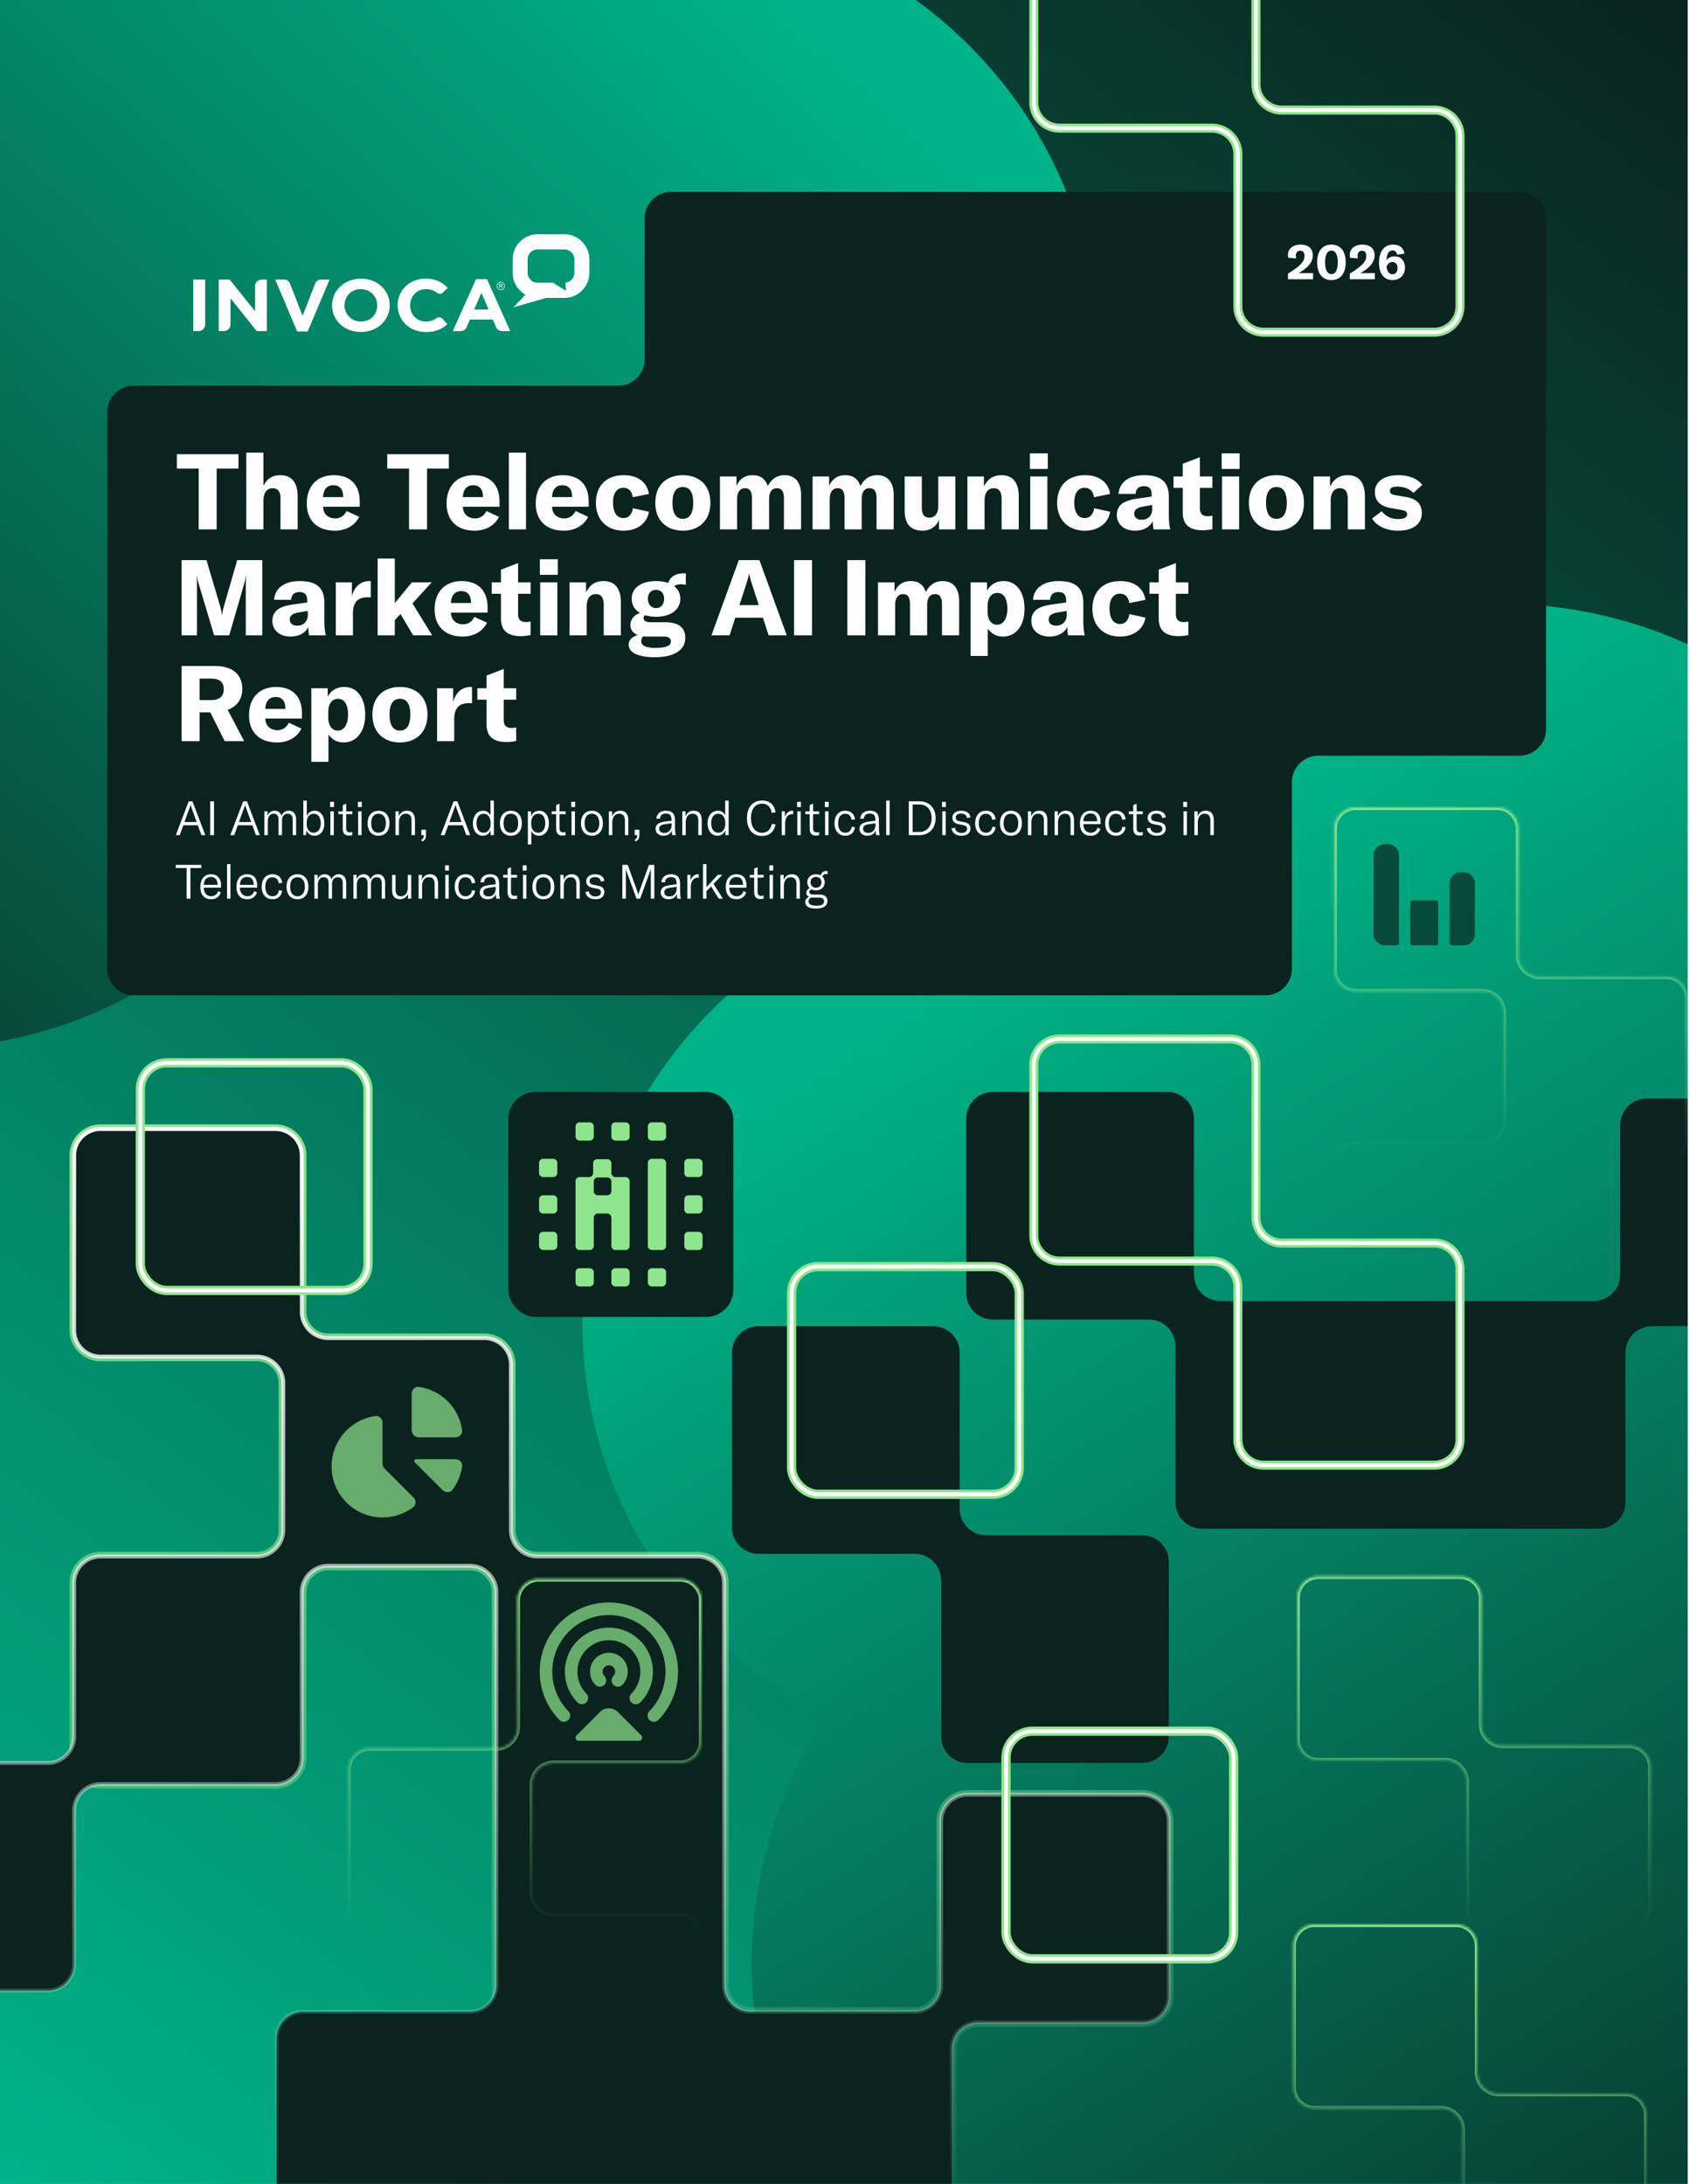
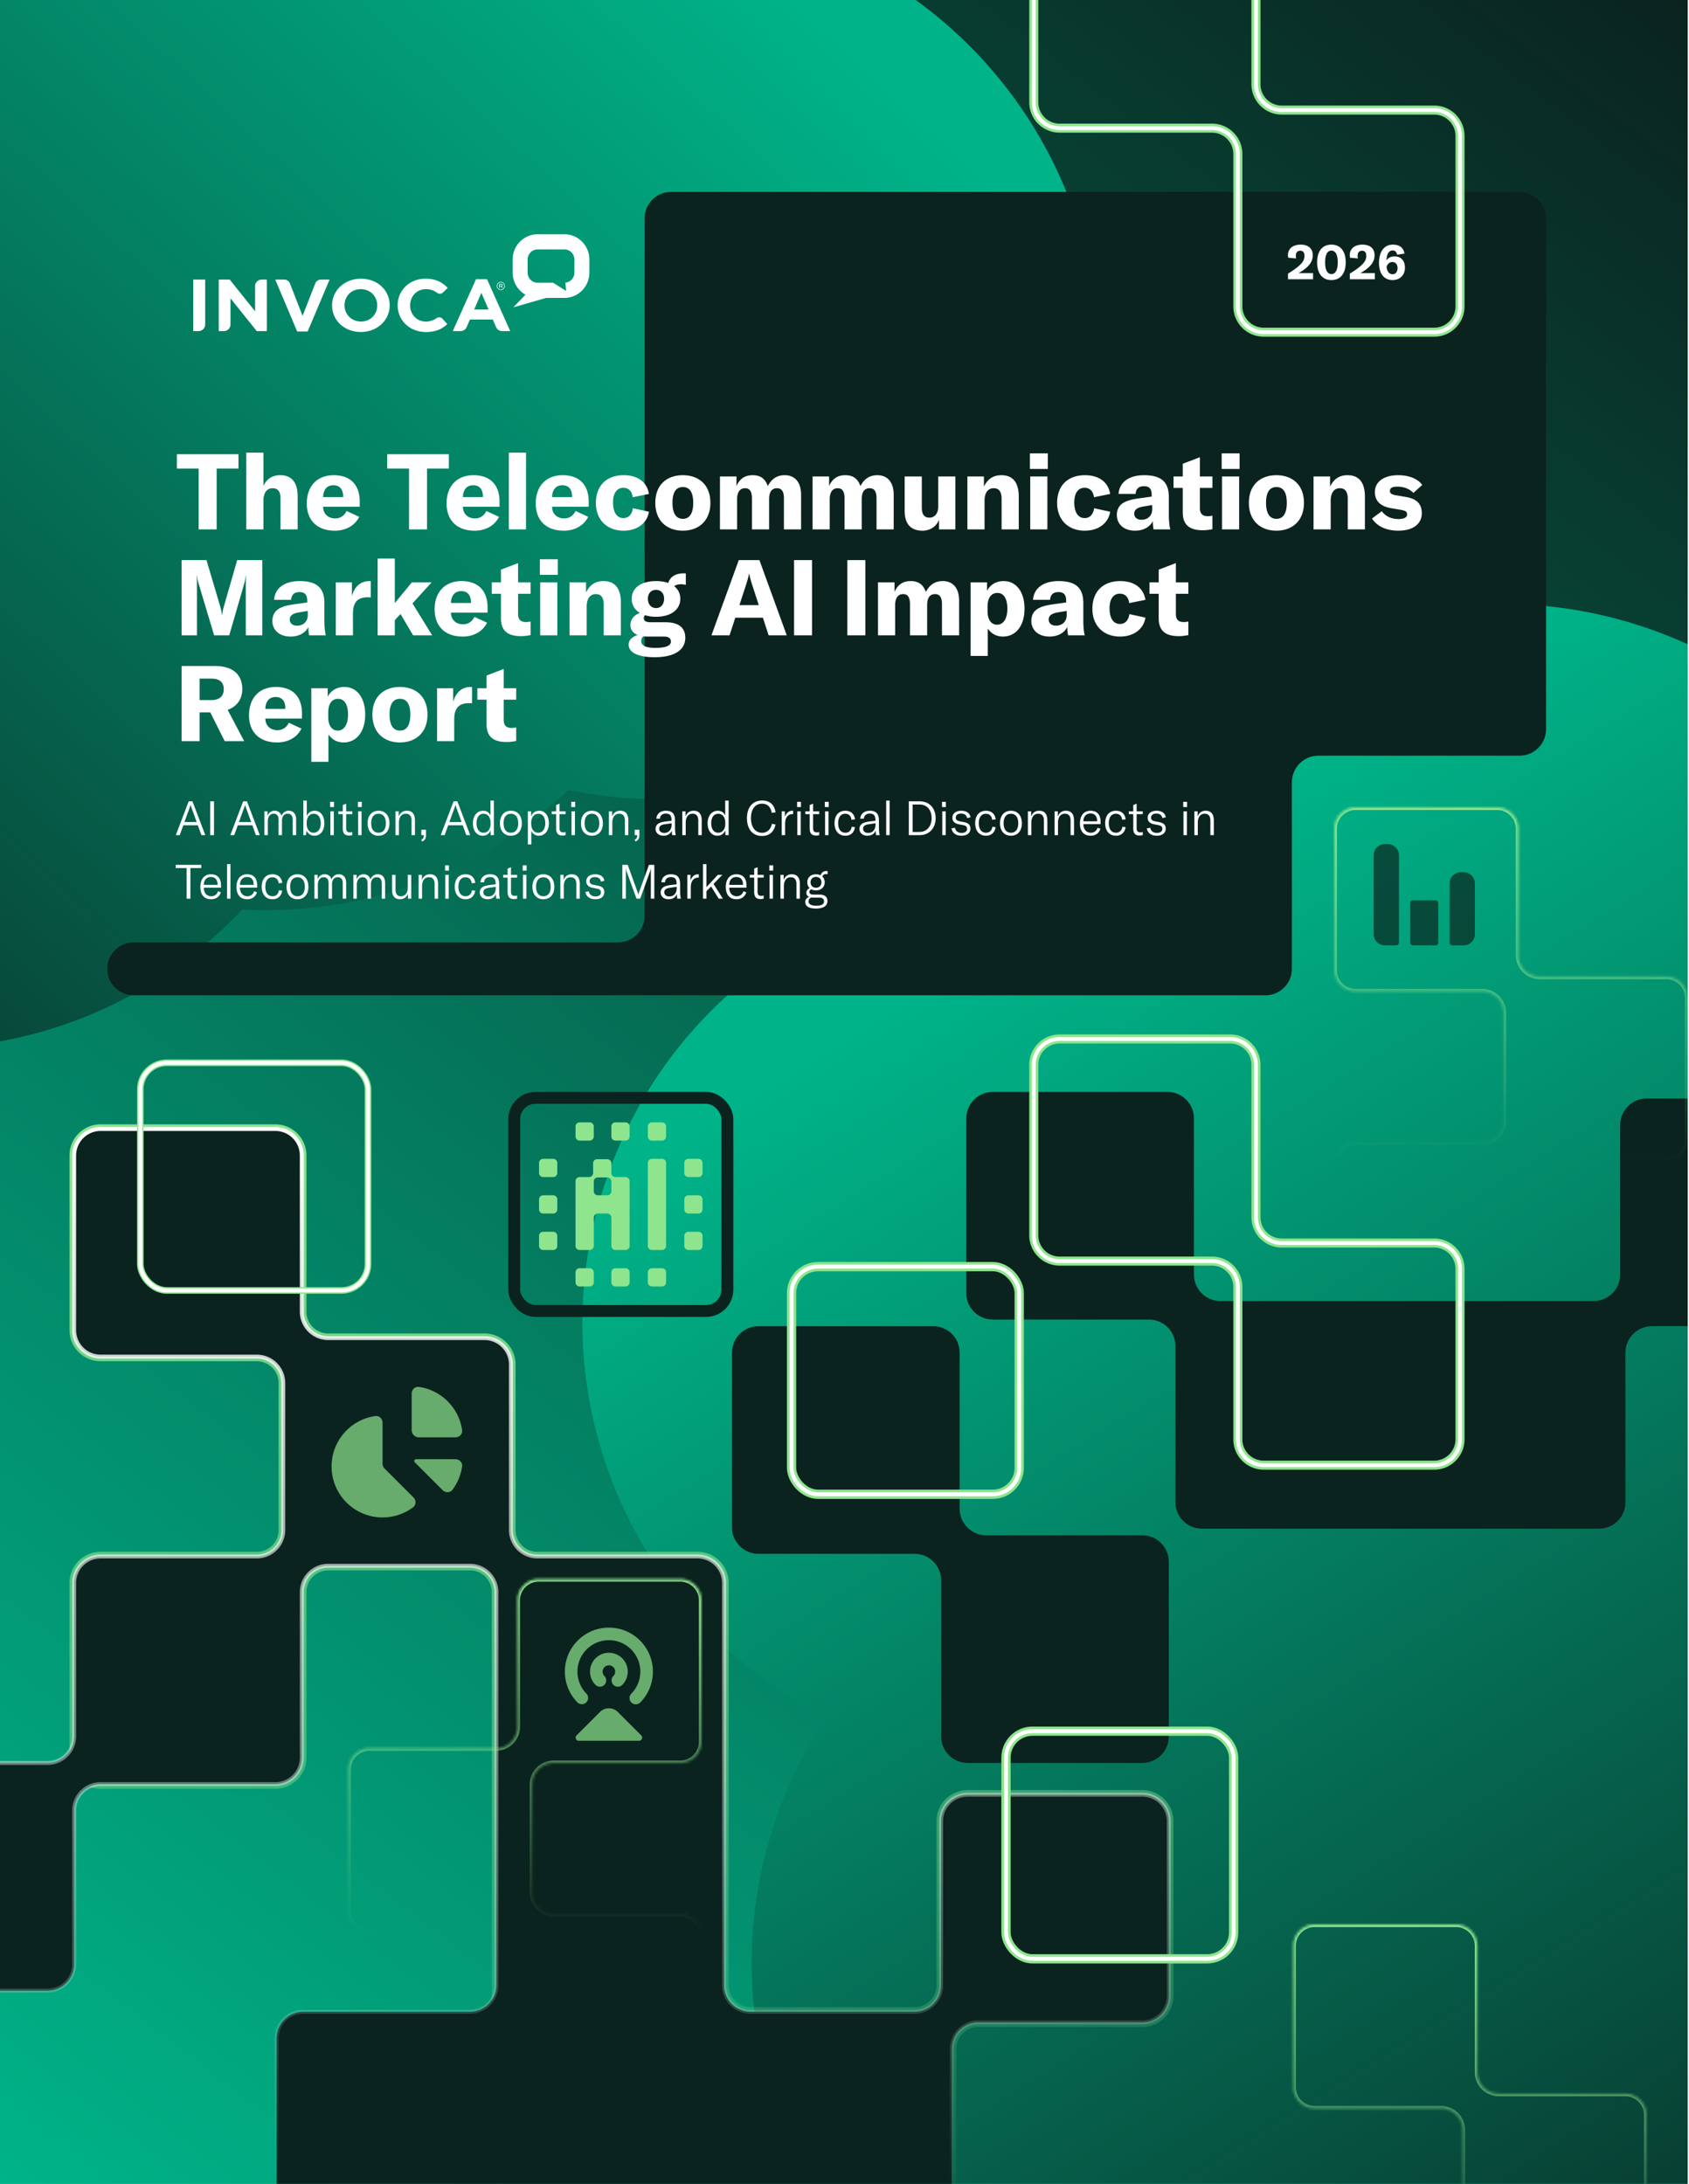
<svg xmlns="http://www.w3.org/2000/svg" width="638" height="825" fill="none" viewBox="0 0 638 825">
  <g clip-path="url(#a)">
    <g clip-path="url(#b)">
      <path fill="url(#c)" d="M0 0h637.5v825H0z" />
      <g clip-path="url(#d)">
        <path fill="url(#e)" d="M0 0h637.5v825H0z" />
        <g filter="url(#f)">
          <path fill="url(#g)" d="M100.344-179.5c86.051 0 156.872 65.196 165.767 148.888C349.803-21.717 415 49.105 415 135.156c0 92.073-74.64 166.713-166.713 166.713a167.5 167.5 0 0 1-33.646-3.398c-29.845 28.118-70.058 45.352-114.297 45.352q-4.453-.001-8.848-.232c-30.405 32.312-73.56 52.491-121.43 52.491-81.813 0-149.859-58.932-164.009-136.66-53.229-27.841-89.557-83.587-89.557-147.819 0-92.073 74.64-166.712 166.713-166.712 18.817 0 36.905 3.117 53.777 8.864C-47.519-122.283 19.73-179.5 100.344-179.5" />
        </g>
        <g filter="url(#h)">
          <path fill="url(#i)" d="M225.719 456.39c22.272-83.119 103.577-134.652 186.719-121.583 30.253-78.538 115.535-123.184 198.655-100.912 88.935 23.83 141.714 115.245 117.883 204.18a167.4 167.4 0 0 1-11.991 31.621c19.436 36.105 25.675 79.408 14.225 122.14a169 169 0 0 1-2.514 8.486c23.342 37.733 31.663 84.64 19.274 130.879-21.175 79.024-95.71 129.499-174.452 123.05-40.669 44.21-103.917 64.871-165.961 48.247-88.935-23.83-141.714-115.245-117.884-204.181 4.871-18.176 12.564-34.84 22.482-49.65-69.438-34.644-107.3-114.41-86.436-192.277" />
        </g>
      </g>
      <g fill="#fff" fill-rule="evenodd" clip-path="url(#j)" clip-rule="evenodd">
        <path d="M98.833 105.621c-1.26 0-2.299.947-2.467 2.175v9.802l-9.591-11.977h-4.154v19.46h1.957c1.354 0 2.45-1.098 2.49-2.462v-9.912l9.913 12.374h3.832v-19.46zM142.492 115.406v-.053c0-3.338-2.575-6.12-6.202-6.12-3.628 0-6.139 2.725-6.139 6.059v.061c0 3.33 2.572 6.111 6.201 6.111 3.623 0 6.14-2.72 6.14-6.058m-17.051 0v-.053c0-5.536 4.59-10.063 10.911-10.063 6.316 0 10.847 4.471 10.847 10.002v.061c0 5.531-4.593 10.06-10.909 10.06s-10.849-4.477-10.849-10.007M179.11 116.935l2.719-6.311 2.721 6.311zm4.855-11.455h-4.155l-8.776 19.601h2.955a2.5 2.5 0 0 0 2.296-1.545l1.212-2.826h8.66l1.227 2.861a2.49 2.49 0 0 0 2.279 1.51h3.072zM119.085 107.067a2.31 2.31 0 0 1 2.135-1.446h3.281l-8.279 19.595h-3.972l-8.279-19.595h3.409c.952 0 1.777.59 2.125 1.429l4.79 12.274zM77.506 122.55v-16.929H73v19.46h2.012c1.374 0 2.494-1.134 2.494-2.531M189.259 108.013c.217 0 .34-.116.34-.287 0-.183-.131-.272-.34-.272h-.408v.559zm-.651-.781h.675c.316 0 .567.167.567.478 0 .256-.163.405-.374.469l.429.601h-.306l-.383-.567h-.365v.567h-.243zm1.86.805v-.008c0-.727-.552-1.323-1.297-1.323-.732 0-1.293.608-1.293 1.331v.009c0 .725.554 1.319 1.293 1.319.735 0 1.297-.603 1.297-1.328m-2.814.009v-.009c0-.838.673-1.547 1.518-1.547.858 0 1.522.7 1.522 1.539v.008c0 .841-.673 1.548-1.522 1.548a1.525 1.525 0 0 1-1.518-1.539M167.154 120.426a1.71 1.71 0 0 0-1.25-.545c-.351 0-.677.103-.951.294-1.227.824-2.532 1.303-4.084 1.303-3.456 0-5.942-2.729-5.942-6.069v-.053c0-3.339 2.429-6.122 5.942-6.122 1.778 0 3.03.517 4.238 1.373a1.706 1.706 0 0 0 2.29-.19l.001.001 1.727-1.655c-2.109-2.141-4.449-3.479-8.402-3.479-6.031 0-10.512 4.425-10.512 10.02v.052c0 5.534 4.392 10.073 10.689 10.073 3.864 0 6.178-1.221 8.079-3.008l-1.825-1.996zM216.976 102.988c0 1.975-1.496 3.613-3.397 3.802l.262 3.103-4.895-3.081h-5.878c-2.072 0-3.768-1.72-3.768-3.824v-4.933c0-2.105 1.696-3.825 3.768-3.825h10.139c2.077 0 3.769 1.72 3.769 3.825zM213.207 88.5h-10.139c-5.196 0-9.424 4.284-9.424 9.555v4.933a9.57 9.57 0 0 0 4.845 8.345l-4.578 4.778 12.402-3.568h6.894c5.197 0 9.426-4.286 9.426-9.555v-4.933c0-5.27-4.229-9.555-9.426-9.555" />
      </g>
-       <path fill="#0a231e" d="M584 275.479c0 5.523-4.477 10-10 10h-76c-5.523 0-10 4.478-10 10V366c0 5.523-4.477 10-10 10H50.5c-5.523 0-10-4.477-10-10V155.712c0-5.523 4.477-10 10-10h183c5.523 0 10-4.477 10-10V82.5c0-5.523 4.477-10 10-10H574c5.523 0 10 4.477 10 10z" />
+       <path fill="#0a231e" d="M584 275.479c0 5.523-4.477 10-10 10h-76c-5.523 0-10 4.478-10 10V366c0 5.523-4.477 10-10 10H50.5c-5.523 0-10-4.477-10-10c0-5.523 4.477-10 10-10h183c5.523 0 10-4.477 10-10V82.5c0-5.523 4.477-10 10-10H574c5.523 0 10 4.477 10 10z" />
      <path fill="#fff" d="M486.526 103.358c1.908-1.134 3.438-2.25 4.536-3.294 1.206-1.188 1.692-2.142 1.692-3.42 0-1.242-.558-1.926-1.602-1.926s-1.674.72-1.674 1.89c0 .306.036.648.126 1.026l-2.988-.27a5 5 0 0 1-.108-.99c0-2.412 1.854-3.96 4.788-3.96 2.88 0 4.59 1.458 4.59 4.014 0 1.728-.738 3.168-2.25 4.572-.81.756-1.854 1.458-3.114 2.178h5.472v2.322h-9.468zm16.4 2.448c-3.402 0-5.4-2.484-5.4-6.714 0-4.212 1.998-6.678 5.4-6.678s5.4 2.466 5.4 6.678c0 4.23-1.998 6.714-5.4 6.714m0-2.268c1.53 0 2.394-1.548 2.394-4.446 0-2.88-.864-4.41-2.394-4.41s-2.376 1.53-2.376 4.41c0 2.898.846 4.446 2.376 4.446m6.945-.18c1.908-1.134 3.438-2.25 4.536-3.294 1.206-1.188 1.692-2.142 1.692-3.42 0-1.242-.558-1.926-1.602-1.926s-1.674.72-1.674 1.89c0 .306.036.648.126 1.026l-2.988-.27a5 5 0 0 1-.108-.99c0-2.412 1.854-3.96 4.788-3.96 2.88 0 4.59 1.458 4.59 4.014 0 1.728-.738 3.168-2.25 4.572-.81.756-1.854 1.458-3.114 2.178h5.472v2.322h-9.468zm16.185 2.448c-3.24 0-5.148-2.412-5.148-6.498 0-4.284 1.98-6.894 5.202-6.894 2.556 0 4.032 1.152 4.41 3.384l-2.772.432c-.216-1.062-.792-1.62-1.692-1.62-1.422 0-2.268 1.386-2.322 3.762.63-.99 1.674-1.512 3.114-1.512 2.394 0 3.852 1.656 3.852 4.302 0 2.718-1.89 4.644-4.644 4.644m1.854-4.518c0-1.386-.774-2.304-1.944-2.304-1.008 0-1.818.666-2.214 1.764.162 1.746.99 2.844 2.25 2.844 1.188 0 1.908-.9 1.908-2.304M75.04 200v-23H66.8v-5.4h23.28v5.4h-8.24v23zm17.993 0v-29h6.48v12.56c1.28-2.72 3.4-4.04 6.36-4.04 4.32 0 6.56 2.72 6.56 8.04V200h-6.48v-11.8c0-2.48-1-3.76-2.96-3.76-2.2 0-3.48 1.72-3.48 4.76V200zm33.453.48c-6.56 0-10.6-3.8-10.6-10.28 0-6.56 3.92-10.68 10.16-10.68 6.32 0 9.84 3.64 9.84 10v1.92h-13.84c.04 2.68 1.88 4.4 4.56 4.4 1.92 0 3.4-.96 4.32-2.8l4.76 2.2c-1.6 3.28-5 5.24-9.2 5.24m-4.44-12.68h7.56v-.12c.04-2.84-1.28-4.36-3.68-4.36-2.44 0-3.8 1.68-3.88 4.48m32.463 12.2v-23h-8.24v-5.4h23.28v5.4h-8.24v23zm24.782.48c-6.56 0-10.6-3.8-10.6-10.28 0-6.56 3.92-10.68 10.16-10.68 6.32 0 9.84 3.64 9.84 10v1.92h-13.84c.04 2.68 1.88 4.4 4.56 4.4 1.92 0 3.4-.96 4.32-2.8l4.76 2.2c-1.6 3.28-5 5.24-9.2 5.24m-4.44-12.68h7.56v-.12c.04-2.84-1.28-4.36-3.68-4.36-2.44 0-3.8 1.68-3.88 4.48m23.842-16.8v29h-6.48v-29zm14.278 29.48c-6.56 0-10.6-3.8-10.6-10.28 0-6.56 3.92-10.68 10.16-10.68 6.32 0 9.84 3.64 9.84 10v1.92h-13.84c.04 2.68 1.88 4.4 4.56 4.4 1.92 0 3.4-.96 4.32-2.8l4.76 2.2c-1.6 3.28-5 5.24-9.2 5.24m-4.44-12.68h7.56v-.12c.04-2.84-1.28-4.36-3.68-4.36-2.44 0-3.8 1.68-3.88 4.48m26.998 12.68c-6.28 0-10.44-4.12-10.44-10.48 0-6.52 4-10.48 10.52-10.48 5.28 0 8.76 2.56 9.52 7.08l-6.12 1.24c-.32-2.32-1.6-3.56-3.56-3.56-2.44 0-3.88 2.04-3.88 5.52 0 3.76 1.44 5.92 3.92 5.92 1.96 0 3.24-1.36 3.56-3.72l6.08 1.32c-.72 4.4-4.48 7.16-9.6 7.16m22.406 0c-5.92 0-10.4-3.64-10.4-10.52 0-6.92 4.48-10.44 10.4-10.44 5.88 0 10.4 3.52 10.4 10.44 0 6.88-4.52 10.52-10.4 10.52m0-4.48c2.48 0 3.92-1.96 3.92-6.04 0-4.12-1.44-5.96-3.92-5.96s-3.92 1.84-3.92 5.96c0 4.08 1.44 6.04 3.92 6.04m14.02-16h6.24v3.6c1.24-2.76 3.2-4.08 6.12-4.08 2.88 0 4.72 1.28 5.72 4.12 1.44-2.8 3.52-4.12 6.4-4.12 3.88 0 6.16 2.72 6.16 7.4V200h-6.48v-11.72c0-2.64-.84-3.84-2.64-3.84-1.92 0-2.96 1.44-2.96 4.08V200h-6.48v-11.72c0-2.64-.84-3.84-2.6-3.84-1.92 0-3 1.48-3 4.16V200h-6.48zm34.984 0h6.24v3.6c1.24-2.76 3.2-4.08 6.12-4.08 2.88 0 4.72 1.28 5.72 4.12 1.44-2.8 3.52-4.12 6.4-4.12 3.88 0 6.16 2.72 6.16 7.4V200h-6.48v-11.72c0-2.64-.84-3.84-2.64-3.84-1.92 0-2.96 1.44-2.96 4.08V200h-6.48v-11.72c0-2.64-.84-3.84-2.6-3.84-1.92 0-3 1.48-3 4.16V200h-6.48zm41.544 20.48c-4.72 0-6.76-2.84-6.76-7.52V180h6.48v11.84c0 2.44.96 3.72 2.84 3.72 2.04 0 3.36-1.6 3.36-4.12V180h6.48v20h-6.2v-3.64c-.92 2.52-3.32 4.12-6.2 4.12m16.94-.48v-20h6.24v3.84c1.4-2.92 3.56-4.32 6.6-4.32 4.32 0 6.56 2.76 6.56 8.08V200h-6.48v-11.52c0-2.72-.96-4.04-3-4.04-2.16 0-3.44 1.72-3.44 4.76V200zm23.735 0v-20h6.48v20zm-.12-22.84v-5.88h6.76v5.88zm20.718 23.32c-6.28 0-10.44-4.12-10.44-10.48 0-6.52 4-10.48 10.52-10.48 5.28 0 8.76 2.56 9.52 7.08l-6.12 1.24c-.32-2.32-1.6-3.56-3.56-3.56-2.44 0-3.88 2.04-3.88 5.52 0 3.76 1.44 5.92 3.92 5.92 1.96 0 3.24-1.36 3.56-3.72l6.08 1.32c-.72 4.4-4.48 7.16-9.6 7.16m19.002 0c-4.12 0-6.88-2.36-6.88-5.92q0-2.82 2.04-4.32c1.28-.92 3.2-1.56 6.28-1.96l4.84-.68v-.68c0-2.28-.96-3.24-2.92-3.24s-3.04 1-3.16 2.92h-6.44c.32-4.44 3.96-7.08 9.64-7.08 6.44 0 9.36 2.52 9.36 8.28v6.64c0 2.36.2 4.36.56 5.56h-6.32c-.2-.96-.28-2-.32-3.16-1 2.24-3.56 3.64-6.68 3.64m2.44-4.12c2.4 0 4.04-1.6 4.04-3.96v-1.6l-3.4.56c-2.32.4-3.4 1.24-3.4 2.72 0 1.36 1.08 2.28 2.76 2.28m23.132 3.96c-5.36 0-7.56-2.36-7.56-6.76v-9.24h-3.48V180h3.48v-4.8l6.48-2.48V180h4.72v4.32h-4.72V192c0 2 .96 3 2.92 3 .76 0 1.24-.08 1.8-.2v5.12c-1.48.28-2.44.4-3.64.4m7.265-.32v-20h6.48v20zm-.12-22.84v-5.88h6.76v5.88zm20.678 23.32c-5.92 0-10.4-3.64-10.4-10.52 0-6.92 4.48-10.44 10.4-10.44 5.88 0 10.4 3.52 10.4 10.44 0 6.88-4.52 10.52-10.4 10.52m0-4.48c2.48 0 3.92-1.96 3.92-6.04 0-4.12-1.44-5.96-3.92-5.96s-3.92 1.84-3.92 5.96c0 4.08 1.44 6.04 3.92 6.04m14.02 4v-20h6.24v3.84c1.4-2.92 3.56-4.32 6.6-4.32 4.32 0 6.56 2.76 6.56 8.08V200h-6.48v-11.52c0-2.72-.96-4.04-3-4.04-2.16 0-3.44 1.72-3.44 4.76V200zm32.015.48c-4.36 0-8-1.56-9.92-4.6l3.68-2.76c1.44 1.96 3.6 2.96 6.32 2.96 2.2 0 3.24-.68 3.24-1.76s-.64-1.44-2.84-1.8l-3.12-.52c-4.12-.72-6.2-2.72-6.2-6.12 0-3.84 3.32-6.36 8.84-6.36 4 0 7.4 1.36 9.04 3.68l-3.32 3c-1.56-1.52-3.56-2.36-6.12-2.36-1.88 0-2.76.52-2.76 1.64 0 .92.64 1.32 2.16 1.6l3.96.68c4.16.72 5.92 2.76 5.92 6.12 0 4-3.24 6.6-8.88 6.6M68.6 240v-28.4H78l5.12 17.28c.4 1.36.6 2.48.72 3.48h.08c.08-1 .32-2.12.72-3.52l4.96-17.24h9.48V240h-6.24v-19.28c0-1.08.04-2.16.16-3.24h-.12c-.08.8-.36 2.04-.56 2.76L86.6 240h-5.72l-5.92-19.76c-.24-.76-.52-1.96-.6-2.68h-.12c.12.96.16 2 .16 3.16V240zm41.174.48c-4.12 0-6.88-2.36-6.88-5.92q0-2.82 2.04-4.32c1.28-.92 3.2-1.56 6.28-1.96l4.84-.68v-.68c0-2.28-.96-3.24-2.92-3.24s-3.04 1-3.16 2.92h-6.44c.32-4.44 3.96-7.08 9.64-7.08 6.44 0 9.36 2.52 9.36 8.28v6.64c0 2.36.2 4.36.56 5.56h-6.32c-.2-.96-.28-2-.32-3.16-1 2.24-3.56 3.64-6.68 3.64m2.44-4.12c2.4 0 4.04-1.6 4.04-3.96v-1.6l-3.4.56c-2.32.4-3.4 1.24-3.4 2.72 0 1.36 1.08 2.28 2.76 2.28m20.711-11.2c1.04-3.6 3.28-5.64 6.68-5.64h.44v6.16l-1.24-.04c-1.72 0-3 .44-3.88 1.24-1.24 1.16-1.6 2.96-1.6 4.96V240h-6.48v-20h6.08zM142.65 240v-29h6.48v16.84l6.44-7.84h7.48l-7.24 7.96 7.44 12.04h-7.2l-4.76-8.04-2.16 2.32V240zm32.125.48c-6.56 0-10.6-3.8-10.6-10.28 0-6.56 3.92-10.68 10.16-10.68 6.32 0 9.84 3.64 9.84 10v1.92h-13.84c.04 2.68 1.88 4.4 4.56 4.4 1.92 0 3.4-.96 4.32-2.8l4.76 2.2c-1.6 3.28-5 5.24-9.2 5.24m-4.44-12.68h7.56v-.12c.04-2.84-1.28-4.36-3.68-4.36-2.44 0-3.8 1.68-3.88 4.48m26.448 12.52c-5.36 0-7.56-2.36-7.56-6.76v-9.24h-3.48V220h3.48v-4.8l6.48-2.48V220h4.72v4.32h-4.72V232c0 2 .96 3 2.92 3 .76 0 1.24-.08 1.8-.2v5.12c-1.48.28-2.44.4-3.64.4m7.265-.32v-20h6.48v20zm-.12-22.84v-5.88h6.76v5.88zM215.127 240v-20h6.24v3.84c1.4-2.92 3.56-4.32 6.6-4.32 4.32 0 6.56 2.76 6.56 8.08V240h-6.48v-11.52c0-2.72-.96-4.04-3-4.04-2.16 0-3.44 1.72-3.44 4.76V240zm32.173 8.28c-6.68 0-9.84-1.96-9.84-4.76 0-1.6 1.16-2.88 3.4-3.64-1.8-.72-2.72-2.04-2.72-3.76 0-2.16 1.32-3.72 3.6-4.56-2-1.2-3.12-3.04-3.12-5.36 0-4.08 3.52-6.68 9.2-6.68 1.76 0 3.28.24 4.6.72.68-2.28 2.68-3.64 5.84-3.64.28 0 .52 0 .8.04v4.32c-.64-.16-1.2-.24-1.84-.24-1.04 0-1.92.24-2.56.72 1.48 1.16 2.32 2.8 2.32 4.76 0 4.08-3.52 6.8-9.16 6.8-1.56 0-2.96-.2-4.16-.6-.36.28-.56.6-.56 1.04 0 1.04.84 1.64 2.76 1.64h5.6c4.88 0 7.4 2.04 7.4 5.88 0 4.56-4.04 7.32-11.56 7.32m.52-18.56c1.84 0 3.04-1.48 3.04-3.52s-1.2-3.36-3.04-3.36c-1.88 0-3.08 1.32-3.08 3.36s1.2 3.52 3.08 3.52m-5.6 12.52c0 1.76 2.04 2.52 5.36 2.52 4.12 0 5.84-.92 5.84-2.36 0-1.28-.84-1.92-2.64-1.92h-6.36c-.52 0-1-.04-1.44-.08-.52.52-.76 1.12-.76 1.84m26.524-2.24 10.32-28.4h7.8l10.32 28.4h-6.84l-2.16-6.64h-10.44l-2.16 6.64zm10.56-11.4h7.32l-2.56-7.84c-.4-1.24-.8-2.6-1.04-4.04h-.08c-.28 1.44-.68 2.8-1.08 4.04zm27.448 11.4h-6.8v-28.4h6.8zm20.125 0h-6.8v-28.4h6.8zm4.781-20h6.24v3.6c1.24-2.76 3.2-4.08 6.12-4.08 2.88 0 4.72 1.28 5.72 4.12 1.44-2.8 3.52-4.12 6.4-4.12 3.88 0 6.16 2.72 6.16 7.4V240h-6.48v-11.72c0-2.64-.84-3.84-2.64-3.84-1.92 0-2.96 1.44-2.96 4.08V240h-6.48v-11.72c0-2.64-.84-3.84-2.6-3.84-1.92 0-3 1.48-3 4.16V240h-6.48zm34.984 27.8V220h6.2v3.2c1.24-2.4 3.52-3.68 6.28-3.68 4.76 0 7.88 4.08 7.88 10.44 0 6.4-3.24 10.52-8.16 10.52-2.52 0-4.36-1.12-5.72-3v10.32zm10-11.8c2.4 0 3.88-2.32 3.88-6.04 0-3.84-1.4-5.96-3.76-5.96-2.32 0-3.72 1.84-3.72 5.2v1.76c0 3.08 1.36 5.04 3.6 5.04m19.812 4.48c-4.12 0-6.88-2.36-6.88-5.92q0-2.82 2.04-4.32c1.28-.92 3.2-1.56 6.28-1.96l4.84-.68v-.68c0-2.28-.96-3.24-2.92-3.24s-3.04 1-3.16 2.92h-6.44c.32-4.44 3.96-7.08 9.64-7.08 6.44 0 9.36 2.52 9.36 8.28v6.64c0 2.36.2 4.36.56 5.56h-6.32c-.2-.96-.28-2-.32-3.16-1 2.24-3.56 3.64-6.68 3.64m2.44-4.12c2.4 0 4.04-1.6 4.04-3.96v-1.6l-3.4.56c-2.32.4-3.4 1.24-3.4 2.72 0 1.36 1.08 2.28 2.76 2.28m24.19 4.12c-6.28 0-10.44-4.12-10.44-10.48 0-6.52 4-10.48 10.52-10.48 5.28 0 8.76 2.56 9.52 7.08l-6.12 1.24c-.32-2.32-1.6-3.56-3.56-3.56-2.44 0-3.88 2.04-3.88 5.52 0 3.76 1.44 5.92 3.92 5.92 1.96 0 3.24-1.36 3.56-3.72l6.08 1.32c-.72 4.4-4.48 7.16-9.6 7.16m22.168-.16c-5.36 0-7.56-2.36-7.56-6.76v-9.24h-3.48V220h3.48v-4.8l6.48-2.48V220h4.72v4.32h-4.72V232c0 2 .96 3 2.92 3 .76 0 1.24-.08 1.8-.2v5.12c-1.48.28-2.44.4-3.64.4M68.6 280v-28.4h12.52c7.2 0 10.4 3.52 10.4 8.76 0 3.56-1.88 6.52-5.52 7.8L92.24 280h-7.36l-5.44-10.88H75.4V280zm15.92-19.64c0-2.48-1.4-4-4.76-4H75.4v8.12h4.36c3.32 0 4.76-1.6 4.76-4.12m20.146 20.12c-6.56 0-10.6-3.8-10.6-10.28 0-6.56 3.92-10.68 10.16-10.68 6.32 0 9.84 3.64 9.84 10v1.92h-13.84c.04 2.68 1.88 4.4 4.56 4.4 1.92 0 3.4-.96 4.32-2.8l4.76 2.2c-1.6 3.28-5 5.24-9.2 5.24m-4.44-12.68h7.56v-.12c.04-2.84-1.28-4.36-3.68-4.36-2.44 0-3.8 1.68-3.88 4.48m17.362 20V260h6.2v3.2c1.24-2.4 3.52-3.68 6.28-3.68 4.76 0 7.88 4.08 7.88 10.44 0 6.4-3.24 10.52-8.16 10.52-2.52 0-4.36-1.12-5.72-3v10.32zm10-11.8c2.4 0 3.88-2.32 3.88-6.04 0-3.84-1.4-5.96-3.76-5.96-2.32 0-3.72 1.84-3.72 5.2v1.76c0 3.08 1.36 5.04 3.6 5.04m23.487 4.48c-5.92 0-10.4-3.64-10.4-10.52 0-6.92 4.48-10.44 10.4-10.44 5.88 0 10.4 3.52 10.4 10.44 0 6.88-4.52 10.52-10.4 10.52m0-4.48c2.48 0 3.92-1.96 3.92-6.04 0-4.12-1.44-5.96-3.92-5.96s-3.92 1.84-3.92 5.96c0 4.08 1.44 6.04 3.92 6.04m20.1-10.84c1.04-3.6 3.28-5.64 6.68-5.64h.44v6.16l-1.24-.04c-1.72 0-3 .44-3.88 1.24-1.24 1.16-1.6 2.96-1.6 4.96V280h-6.48v-20h6.08zm20.179 15.16c-5.36 0-7.56-2.36-7.56-6.76v-9.24h-3.48V260h3.48v-4.8l6.48-2.48V260h4.72v4.32h-4.72V272c0 2 .96 3 2.92 3 .76 0 1.24-.08 1.8-.2v5.12c-1.48.28-2.44.4-3.64.4M66.414 315.5l4.86-12.78h1.422l4.86 12.78H76.08l-1.35-3.726h-5.49l-1.35 3.726zm3.258-4.95h4.626l-1.89-5.202c-.18-.468-.288-.81-.396-1.206h-.036c-.126.396-.234.738-.414 1.206zm11.166 4.95h-1.44v-12.78h1.44zm6.162 0 4.86-12.78h1.422l4.86 12.78h-1.476l-1.35-3.726h-5.49l-1.35 3.726zm3.258-4.95h4.626l-1.89-5.202c-.18-.468-.288-.81-.396-1.206h-.036c-.126.396-.234.738-.414 1.206zm9.618-4.05h1.224v1.728c.45-1.278 1.368-1.944 2.646-1.944s2.196.666 2.574 1.908c.558-1.26 1.512-1.908 2.772-1.908 1.764 0 2.772 1.224 2.772 3.33v5.886h-1.296v-5.778c0-1.512-.63-2.322-1.872-2.322-1.35 0-2.178.99-2.178 2.646v5.454h-1.296v-5.85c0-1.44-.666-2.25-1.836-2.25-1.35 0-2.214 1.098-2.214 2.844v5.256h-1.296zm18.908 9.216c-1.422 0-2.52-.81-2.97-1.98l-.234 1.764h-.99v-13.05h1.296v5.85c.45-1.17 1.512-2.016 2.988-2.016 2.214 0 3.654 1.926 3.654 4.716 0 2.826-1.476 4.716-3.744 4.716m-.324-1.134c1.674 0 2.7-1.404 2.7-3.582 0-2.16-.972-3.582-2.664-3.582-1.62 0-2.646 1.332-2.646 3.402v.432c0 1.98 1.008 3.33 2.61 3.33m6.343.918v-9h1.296v9zm-.09-10.62v-1.98h1.458v1.98zm7.105 10.764c-1.764 0-2.34-1.062-2.34-2.664v-5.418h-1.674V306.5h1.674v-2.358l1.278-.54v2.898h2.304v1.062h-2.304v5.364c0 1.062.468 1.512 1.404 1.512.36 0 .612-.054.9-.126v1.17c-.378.108-.72.162-1.242.162m3.463-.144v-9h1.296v9zm-.09-10.62v-1.98h1.458v1.98zm7.805 10.836c-2.502 0-4.14-1.782-4.14-4.716s1.638-4.716 4.14-4.716 4.122 1.782 4.122 4.716-1.62 4.716-4.122 4.716m0-1.134c1.71 0 2.754-1.242 2.754-3.582s-1.044-3.582-2.754-3.582c-1.728 0-2.772 1.242-2.772 3.582s1.044 3.582 2.772 3.582m6.402.918v-9h1.224v1.944q.837-2.16 3.078-2.16c1.998 0 3.042 1.242 3.042 3.654v5.562h-1.296v-5.49c0-1.728-.738-2.61-2.16-2.61-1.584 0-2.592 1.278-2.592 3.366v4.734zm9.716 1.728c.828-.414.972-.828.972-1.674v-.054h-.936v-2.034h1.764v1.926c0 1.35-.342 1.998-1.44 2.502zm7.365-1.728 4.86-12.78h1.422l4.86 12.78h-1.476l-1.35-3.726h-5.49l-1.35 3.726zm3.258-4.95h4.626l-1.89-5.202c-.18-.468-.288-.81-.396-1.206h-.036c-.126.396-.234.738-.414 1.206zm12.592 5.166c-2.232 0-3.69-1.908-3.69-4.716 0-2.772 1.566-4.716 3.852-4.716 1.278 0 2.25.576 2.79 1.818v-5.652h1.296v13.05h-1.224v-1.872c-.504 1.314-1.584 2.088-3.024 2.088m.324-1.134c1.638 0 2.664-1.386 2.664-3.384v-.378c0-2.034-1.008-3.402-2.646-3.402-1.674 0-2.664 1.35-2.664 3.582 0 2.214.99 3.582 2.646 3.582m10.339 1.134c-2.502 0-4.14-1.782-4.14-4.716s1.638-4.716 4.14-4.716 4.122 1.782 4.122 4.716-1.62 4.716-4.122 4.716m0-1.134c1.71 0 2.754-1.242 2.754-3.582s-1.044-3.582-2.754-3.582c-1.728 0-2.772 1.242-2.772 3.582s1.044 3.582 2.772 3.582m6.403 4.428V306.5h1.224v1.89c.54-1.35 1.656-2.106 3.06-2.106 2.214 0 3.654 1.89 3.654 4.716 0 2.862-1.53 4.716-3.744 4.716-1.44 0-2.502-.81-2.898-1.89v5.184zm3.906-4.428c1.638 0 2.664-1.368 2.664-3.582 0-2.232-.954-3.582-2.592-3.582-1.692 0-2.718 1.386-2.718 3.366v.396c0 2.016 1.008 3.402 2.646 3.402m9.12 1.062c-1.764 0-2.34-1.062-2.34-2.664v-5.418h-1.674V306.5h1.674v-2.358l1.278-.54v2.898h2.304v1.062h-2.304v5.364c0 1.062.468 1.512 1.404 1.512.36 0 .612-.054.9-.126v1.17c-.378.108-.72.162-1.242.162m3.464-.144v-9h1.296v9zm-.09-10.62v-1.98h1.458v1.98zm7.804 10.836c-2.502 0-4.14-1.782-4.14-4.716s1.638-4.716 4.14-4.716 4.122 1.782 4.122 4.716-1.62 4.716-4.122 4.716m0-1.134c1.71 0 2.754-1.242 2.754-3.582s-1.044-3.582-2.754-3.582c-1.728 0-2.772 1.242-2.772 3.582s1.044 3.582 2.772 3.582m6.403.918v-9h1.224v1.944q.837-2.16 3.078-2.16c1.998 0 3.042 1.242 3.042 3.654v5.562h-1.296v-5.49c0-1.728-.738-2.61-2.16-2.61-1.584 0-2.592 1.278-2.592 3.366v4.734zm9.715 1.728c.828-.414.972-.828.972-1.674v-.054h-.936v-2.034h1.764v1.926c0 1.35-.342 1.998-1.44 2.502zm10.929-1.512c-1.818 0-3.006-1.044-3.006-2.61 0-.846.396-1.566 1.116-2.016.666-.378 1.53-.612 2.97-.792l1.944-.234v-.144c0-1.836-.63-2.574-2.142-2.574-1.332 0-2.16.702-2.232 1.962h-1.368c.108-1.854 1.512-3.024 3.582-3.024 2.43 0 3.474 1.116 3.474 3.726v2.358c0 1.386.09 2.394.288 3.132h-1.35c-.09-.486-.144-1.134-.162-1.782-.432 1.26-1.584 1.998-3.114 1.998m.288-1.062c1.674 0 2.754-1.242 2.754-3.078v-.558l-2.52.36c-1.512.216-2.16.72-2.16 1.692s.738 1.584 1.926 1.584m6.792.846v-9h1.224v1.944q.837-2.16 3.078-2.16c1.998 0 3.042 1.242 3.042 3.654v5.562h-1.296v-5.49c0-1.728-.738-2.61-2.16-2.61-1.584 0-2.592 1.278-2.592 3.366v4.734zm13.258.216c-2.232 0-3.69-1.908-3.69-4.716 0-2.772 1.566-4.716 3.852-4.716 1.278 0 2.25.576 2.79 1.818v-5.652h1.296v13.05h-1.224v-1.872c-.504 1.314-1.584 2.088-3.024 2.088m.324-1.134c1.638 0 2.664-1.386 2.664-3.384v-.378c0-2.034-1.008-3.402-2.646-3.402-1.674 0-2.664 1.35-2.664 3.582 0 2.214.99 3.582 2.646 3.582m16.555 1.224c-3.942 0-5.706-3.024-5.706-6.732 0-3.924 2.016-6.66 5.76-6.66 3.078 0 4.698 1.854 5.022 4.5l-1.458.144c-.27-2.07-1.53-3.438-3.636-3.438-2.664 0-4.176 2.196-4.176 5.436 0 3.15 1.422 5.544 4.212 5.544 1.944 0 3.294-1.296 3.672-3.366l1.386.234c-.468 2.412-1.998 4.338-5.076 4.338m8.619-7.128c.414-1.368 1.404-2.394 2.79-2.394.108 0 .198 0 .324.018v1.26c-.054-.018-.09-.018-.126-.018-.882 0-1.494.27-1.926.702-.846.828-.972 2.034-.972 3.168v4.086h-1.296v-9h1.206zm4.701 6.822v-9h1.296v9zm-.09-10.62v-1.98h1.458v1.98zm7.104 10.764c-1.764 0-2.34-1.062-2.34-2.664v-5.418h-1.674V306.5h1.674v-2.358l1.278-.54v2.898h2.304v1.062h-2.304v5.364c0 1.062.468 1.512 1.404 1.512.36 0 .612-.054.9-.126v1.17c-.378.108-.72.162-1.242.162m3.464-.144v-9h1.296v9zm-.09-10.62v-1.98h1.458v1.98zm7.75 10.836c-2.502 0-4.086-1.818-4.086-4.716 0-2.934 1.548-4.716 4.086-4.716 2.07 0 3.42 1.206 3.654 3.258l-1.332.144c-.18-1.458-1.026-2.268-2.376-2.268-1.656 0-2.664 1.332-2.664 3.564 0 2.286 1.008 3.6 2.718 3.6 1.332 0 2.178-.792 2.412-2.268l1.224.18c-.324 2.034-1.656 3.222-3.636 3.222m8.343 0c-1.818 0-3.006-1.044-3.006-2.61 0-.846.396-1.566 1.116-2.016.666-.378 1.53-.612 2.97-.792l1.944-.234v-.144c0-1.836-.63-2.574-2.142-2.574-1.332 0-2.16.702-2.232 1.962h-1.368c.108-1.854 1.512-3.024 3.582-3.024 2.43 0 3.474 1.116 3.474 3.726v2.358c0 1.386.09 2.394.288 3.132h-1.35c-.09-.486-.144-1.134-.162-1.782-.432 1.26-1.584 1.998-3.114 1.998m.288-1.062c1.674 0 2.754-1.242 2.754-3.078v-.558l-2.52.36c-1.512.216-2.16.72-2.16 1.692s.738 1.584 1.926 1.584m8.087-12.204v13.05h-1.296v-13.05zm7.251 13.05v-12.78h4.068c3.69 0 6.066 2.556 6.066 6.372 0 3.744-2.394 6.408-6.102 6.408zm4.014-1.206c2.898 0 4.608-2.304 4.608-5.202 0-3.006-1.656-5.166-4.572-5.166h-2.61v10.368zm8.623 1.206v-9h1.296v9zm-.09-10.62v-1.98h1.458v1.98zm7.39 10.836c-2.106 0-3.51-.99-3.798-2.79l1.314-.216c.198 1.26 1.116 1.944 2.52 1.944 1.296 0 2.034-.63 2.034-1.512s-.504-1.242-1.44-1.422l-1.746-.342c-1.494-.288-2.358-1.116-2.358-2.466 0-1.53 1.296-2.628 3.33-2.628 1.98 0 3.312.882 3.492 2.484l-1.278.27c-.198-1.08-.954-1.692-2.268-1.692-1.224 0-1.998.558-1.998 1.512 0 .828.54 1.224 1.476 1.404l1.764.342c1.584.324 2.304 1.098 2.304 2.43 0 1.584-1.224 2.682-3.348 2.682m9.22 0c-2.502 0-4.086-1.818-4.086-4.716 0-2.934 1.548-4.716 4.086-4.716 2.07 0 3.42 1.206 3.654 3.258l-1.332.144c-.18-1.458-1.026-2.268-2.376-2.268-1.656 0-2.664 1.332-2.664 3.564 0 2.286 1.008 3.6 2.718 3.6 1.332 0 2.178-.792 2.412-2.268l1.224.18c-.324 2.034-1.656 3.222-3.636 3.222m9.424 0c-2.502 0-4.14-1.782-4.14-4.716s1.638-4.716 4.14-4.716 4.122 1.782 4.122 4.716-1.62 4.716-4.122 4.716m0-1.134c1.71 0 2.754-1.242 2.754-3.582s-1.044-3.582-2.754-3.582c-1.728 0-2.772 1.242-2.772 3.582s1.044 3.582 2.772 3.582m6.403.918v-9h1.224v1.944q.837-2.16 3.078-2.16c1.998 0 3.042 1.242 3.042 3.654v5.562h-1.296v-5.49c0-1.728-.738-2.61-2.16-2.61-1.584 0-2.592 1.278-2.592 3.366v4.734zm10.073 0v-9h1.224v1.944q.837-2.16 3.078-2.16c1.998 0 3.042 1.242 3.042 3.654v5.562h-1.296v-5.49c0-1.728-.738-2.61-2.16-2.61-1.584 0-2.592 1.278-2.592 3.366v4.734zm13.636.216c-2.556 0-4.05-1.638-4.05-4.644 0-2.97 1.494-4.788 3.996-4.788 2.412 0 3.798 1.422 3.798 4.158v.9h-6.498c.018 1.998 1.116 3.24 2.844 3.24 1.242-.018 2.142-.702 2.52-1.908l1.08.432c-.558 1.692-1.872 2.61-3.69 2.61m-2.754-5.436h5.184v-.162c0-1.818-.918-2.808-2.502-2.808-1.656 0-2.646 1.134-2.682 2.97m12.318 5.436c-2.502 0-4.086-1.818-4.086-4.716 0-2.934 1.548-4.716 4.086-4.716 2.07 0 3.42 1.206 3.654 3.258l-1.332.144c-.18-1.458-1.026-2.268-2.376-2.268-1.656 0-2.664 1.332-2.664 3.564 0 2.286 1.008 3.6 2.718 3.6 1.332 0 2.178-.792 2.412-2.268l1.224.18c-.324 2.034-1.656 3.222-3.636 3.222m8.865-.072c-1.764 0-2.34-1.062-2.34-2.664v-5.418h-1.674V306.5h1.674v-2.358l1.278-.54v2.898h2.304v1.062h-2.304v5.364c0 1.062.468 1.512 1.404 1.512.36 0 .612-.054.9-.126v1.17c-.378.108-.72.162-1.242.162m6.579.072c-2.106 0-3.51-.99-3.798-2.79l1.314-.216c.198 1.26 1.116 1.944 2.52 1.944 1.296 0 2.034-.63 2.034-1.512s-.504-1.242-1.44-1.422l-1.746-.342c-1.494-.288-2.358-1.116-2.358-2.466 0-1.53 1.296-2.628 3.33-2.628 1.98 0 3.312.882 3.492 2.484l-1.278.27c-.198-1.08-.954-1.692-2.268-1.692-1.224 0-1.998.558-1.998 1.512 0 .828.54 1.224 1.476 1.404l1.764.342c1.584.324 2.304 1.098 2.304 2.43 0 1.584-1.224 2.682-3.348 2.682m10.052-.216v-9h1.296v9zm-.09-10.62v-1.98h1.458v1.98zm4.204 10.62v-9h1.224v1.944q.837-2.16 3.078-2.16c1.998 0 3.042 1.242 3.042 3.654v5.562h-1.296v-5.49c0-1.728-.738-2.61-2.16-2.61-1.584 0-2.592 1.278-2.592 3.366v4.734zM70.5 339.5v-11.574h-4.122v-1.206h9.666v1.206h-4.122V339.5zm9.241.216c-2.556 0-4.05-1.638-4.05-4.644 0-2.97 1.494-4.788 3.996-4.788 2.412 0 3.798 1.422 3.798 4.158v.9h-6.498c.018 1.998 1.116 3.24 2.844 3.24 1.242-.018 2.142-.702 2.52-1.908l1.08.432c-.558 1.692-1.872 2.61-3.69 2.61m-2.754-5.436h5.184v-.162c0-1.818-.918-2.808-2.502-2.808-1.656 0-2.646 1.134-2.682 2.97m10.068-7.83v13.05H85.76v-13.05zm6.328 13.266c-2.556 0-4.05-1.638-4.05-4.644 0-2.97 1.494-4.788 3.996-4.788 2.412 0 3.798 1.422 3.798 4.158v.9H90.63c.018 1.998 1.116 3.24 2.844 3.24 1.242-.018 2.142-.702 2.52-1.908l1.08.432c-.558 1.692-1.872 2.61-3.69 2.61m-2.754-5.436h5.184v-.162c0-1.818-.918-2.808-2.502-2.808-1.656 0-2.646 1.134-2.682 2.97m12.318 5.436c-2.502 0-4.086-1.818-4.086-4.716 0-2.934 1.548-4.716 4.086-4.716 2.07 0 3.42 1.206 3.654 3.258l-1.332.144c-.18-1.458-1.026-2.268-2.376-2.268-1.656 0-2.664 1.332-2.664 3.564 0 2.286 1.008 3.6 2.718 3.6 1.332 0 2.178-.792 2.412-2.268l1.224.18c-.324 2.034-1.656 3.222-3.636 3.222m9.424 0c-2.502 0-4.14-1.782-4.14-4.716s1.638-4.716 4.14-4.716 4.122 1.782 4.122 4.716-1.62 4.716-4.122 4.716m0-1.134c1.71 0 2.754-1.242 2.754-3.582s-1.044-3.582-2.754-3.582c-1.728 0-2.772 1.242-2.772 3.582s1.044 3.582 2.772 3.582m6.403-8.082h1.224v1.728c.45-1.278 1.368-1.944 2.646-1.944s2.196.666 2.574 1.908c.558-1.26 1.512-1.908 2.772-1.908 1.764 0 2.772 1.224 2.772 3.33v5.886h-1.296v-5.778c0-1.512-.63-2.322-1.872-2.322-1.35 0-2.178.99-2.178 2.646v5.454h-1.296v-5.85c0-1.44-.666-2.25-1.836-2.25-1.35 0-2.214 1.098-2.214 2.844v5.256h-1.296zm14.714 0h1.224v1.728c.45-1.278 1.368-1.944 2.646-1.944s2.196.666 2.574 1.908c.558-1.26 1.512-1.908 2.772-1.908 1.764 0 2.772 1.224 2.772 3.33v5.886h-1.296v-5.778c0-1.512-.63-2.322-1.872-2.322-1.35 0-2.178.99-2.178 2.646v5.454h-1.296v-5.85c0-1.44-.666-2.25-1.836-2.25-1.35 0-2.214 1.098-2.214 2.844v5.256h-1.296zm17.701 9.216c-2.232 0-3.078-1.368-3.078-3.51V330.5h1.296v5.58c0 1.728.792 2.52 2.016 2.52 1.602 0 2.61-1.368 2.61-3.204V330.5h1.296v9h-1.224v-1.836a3.09 3.09 0 0 1-2.916 2.052m6.945-.216v-9h1.224v1.944q.837-2.16 3.078-2.16c1.998 0 3.042 1.242 3.042 3.654v5.562h-1.296v-5.49c0-1.728-.738-2.61-2.16-2.61-1.584 0-2.592 1.278-2.592 3.366v4.734zm10.073 0v-9h1.296v9zm-.09-10.62v-1.98h1.458v1.98zm7.75 10.836c-2.502 0-4.086-1.818-4.086-4.716 0-2.934 1.548-4.716 4.086-4.716 2.07 0 3.42 1.206 3.654 3.258l-1.332.144c-.18-1.458-1.026-2.268-2.376-2.268-1.656 0-2.664 1.332-2.664 3.564 0 2.286 1.008 3.6 2.718 3.6 1.332 0 2.178-.792 2.412-2.268l1.224.18c-.324 2.034-1.656 3.222-3.636 3.222m8.343 0c-1.818 0-3.006-1.044-3.006-2.61 0-.846.396-1.566 1.116-2.016.666-.378 1.53-.612 2.97-.792l1.944-.234v-.144c0-1.836-.63-2.574-2.142-2.574-1.332 0-2.16.702-2.232 1.962h-1.368c.108-1.854 1.512-3.024 3.582-3.024 2.43 0 3.474 1.116 3.474 3.726v2.358c0 1.386.09 2.394.288 3.132h-1.35c-.09-.486-.144-1.134-.162-1.782-.432 1.26-1.584 1.998-3.114 1.998m.288-1.062c1.674 0 2.754-1.242 2.754-3.078v-.558l-2.52.36c-1.512.216-2.16.72-2.16 1.692s.738 1.584 1.926 1.584m9.586.99c-1.764 0-2.34-1.062-2.34-2.664v-5.418h-1.674V330.5h1.674v-2.358l1.278-.54v2.898h2.304v1.062h-2.304v5.364c0 1.062.468 1.512 1.404 1.512.36 0 .612-.054.9-.126v1.17c-.378.108-.72.162-1.242.162m3.464-.144v-9h1.296v9zm-.09-10.62v-1.98h1.458v1.98zm7.804 10.836c-2.502 0-4.14-1.782-4.14-4.716s1.638-4.716 4.14-4.716 4.122 1.782 4.122 4.716-1.62 4.716-4.122 4.716m0-1.134c1.71 0 2.754-1.242 2.754-3.582s-1.044-3.582-2.754-3.582c-1.728 0-2.772 1.242-2.772 3.582s1.044 3.582 2.772 3.582m6.403.918v-9h1.224v1.944q.837-2.16 3.078-2.16c1.998 0 3.042 1.242 3.042 3.654v5.562h-1.296v-5.49c0-1.728-.738-2.61-2.16-2.61-1.584 0-2.592 1.278-2.592 3.366v4.734zm13.259.216c-2.106 0-3.51-.99-3.798-2.79l1.314-.216c.198 1.26 1.116 1.944 2.52 1.944 1.296 0 2.034-.63 2.034-1.512s-.504-1.242-1.44-1.422l-1.746-.342c-1.494-.288-2.358-1.116-2.358-2.466 0-1.53 1.296-2.628 3.33-2.628 1.98 0 3.312.882 3.492 2.484l-1.278.27c-.198-1.08-.954-1.692-2.268-1.692-1.224 0-1.998.558-1.998 1.512 0 .828.54 1.224 1.476 1.404l1.764.342c1.584.324 2.304 1.098 2.304 2.43 0 1.584-1.224 2.682-3.348 2.682m10.16-.216v-12.78h2.034l3.672 10.17c.198.558.252.702.324 1.116h.036c.054-.414.108-.558.306-1.116l3.672-10.17h2.034v12.78h-1.314v-10.152c0-.486 0-.882.054-1.278h-.054a9 9 0 0 1-.378 1.35l-3.654 10.08h-1.386l-3.654-10.08a9 9 0 0 1-.378-1.35h-.054c.054.396.072.792.072 1.278V339.5zm17.476.216c-1.818 0-3.006-1.044-3.006-2.61 0-.846.396-1.566 1.116-2.016.666-.378 1.53-.612 2.97-.792l1.944-.234v-.144c0-1.836-.63-2.574-2.142-2.574-1.332 0-2.16.702-2.232 1.962h-1.368c.108-1.854 1.512-3.024 3.582-3.024 2.43 0 3.474 1.116 3.474 3.726v2.358c0 1.386.09 2.394.288 3.132h-1.35c-.09-.486-.144-1.134-.162-1.782-.432 1.26-1.584 1.998-3.114 1.998m.288-1.062c1.674 0 2.754-1.242 2.754-3.078v-.558l-2.52.36c-1.512.216-2.16.72-2.16 1.692s.738 1.584 1.926 1.584m7.997-5.976c.414-1.368 1.404-2.394 2.79-2.394.108 0 .198 0 .324.018v1.26c-.054-.018-.09-.018-.126-.018-.882 0-1.494.27-1.926.702-.846.828-.972 2.034-.972 3.168v4.086h-1.296v-9h1.206zm4.701 6.822v-13.05h1.296v8.694l4.302-4.644h1.692l-3.312 3.438 3.546 5.562h-1.584l-2.862-4.608-1.782 1.782v2.826zm12.669.216c-2.556 0-4.05-1.638-4.05-4.644 0-2.97 1.494-4.788 3.996-4.788 2.412 0 3.798 1.422 3.798 4.158v.9h-6.498c.018 1.998 1.116 3.24 2.844 3.24 1.242-.018 2.142-.702 2.52-1.908l1.08.432c-.558 1.692-1.872 2.61-3.69 2.61m-2.754-5.436h5.184v-.162c0-1.818-.918-2.808-2.502-2.808-1.656 0-2.646 1.134-2.682 2.97m11.761 5.364c-1.764 0-2.34-1.062-2.34-2.664v-5.418h-1.674V330.5h1.674v-2.358l1.278-.54v2.898h2.304v1.062h-2.304v5.364c0 1.062.468 1.512 1.404 1.512.36 0 .612-.054.9-.126v1.17c-.378.108-.72.162-1.242.162m3.463-.144v-9h1.296v9zm-.09-10.62v-1.98h1.458v1.98zm4.204 10.62v-9h1.224v1.944q.837-2.16 3.078-2.16c1.998 0 3.042 1.242 3.042 3.654v5.562h-1.296v-5.49c0-1.728-.738-2.61-2.16-2.61-1.584 0-2.592 1.278-2.592 3.366v4.734zm13.404 3.726c-3.042 0-4.032-1.134-4.032-2.502 0-.864.522-1.602 1.494-1.89-.756-.324-1.062-.882-1.062-1.548 0-.864.504-1.458 1.26-1.746-.594-.558-.918-1.332-.918-2.232 0-1.746 1.242-3.024 3.276-3.024.684 0 1.26.144 1.764.396.27-.936.954-1.62 2.124-1.62q.27 0 .54.054v1.134a3 3 0 0 0-.576-.054c-.738 0-1.224.324-1.458.936.576.54.9 1.296.9 2.178 0 1.746-1.26 3.06-3.294 3.06-.684 0-1.26-.144-1.746-.396-.432.18-.738.504-.738.972 0 .558.432 1.008 1.53 1.008h2.322c1.962 0 2.97.882 2.97 2.448 0 1.71-1.35 2.826-4.356 2.826m.018-7.866c1.26 0 2.07-.846 2.07-2.034s-.81-2.052-2.07-2.052c-1.242 0-2.052.846-2.052 2.034s.81 2.052 2.052 2.052m-2.79 5.148c0 1.188 1.17 1.656 2.916 1.656 2.232 0 2.916-.702 2.916-1.674 0-.918-.666-1.404-1.944-1.404h-2.106c-.252 0-.486-.018-.702-.036-.738.288-1.08.864-1.08 1.458" />
      <path fill="#0a231e" d="M451 481.5c0 5.523 4.477 10 10 10h141c5.523 0 10-4.477 10-10V425c0-5.523 4.477-10 10-10h66c5.523 0 10 4.477 10 10v66c0 5.523-4.477 10-10 10h-64c-5.523 0-10 4.477-10 10v56.5c0 5.523-4.477 10-10 10H454c-5.523 0-10-4.477-10-10v-59c0-5.523-4.477-10-10-10h-59c-5.523 0-10-4.477-10-10v-66c0-5.523 4.477-10 10-10h66c5.523 0 10 4.477 10 10z" />
      <g filter="url(#k)">
        <path fill="url(#l)" d="M124 505.5v1.75h59v-3.5h-59zm69 10h-1.75V578h3.5v-62.5zm10 72.5v1.75h60.5v-3.5H203zm70.5 10h-1.75v152h3.5V598zm10 162v1.75h62v-3.5h-62zm72-10h1.75v-62h-3.5v62zm10-72v1.75h66v-3.5h-66zm76 10h-1.75v66h3.5v-66zm-10 76v-1.75h-62v3.5h62zm-72 10h-1.75v62h3.5v-62zm-10 72v-1.75h-152v3.5h152zm-162-10h1.75V601.5h-3.5V836zm-10-244.5v-1.75H124v3.5h53.5zm-63.5 10h-1.75V664h3.5v-62.5zM104 674v-1.75H38v3.5h66zm-76-10h1.75v-66h-3.5v66zm10-76v1.75h59v-3.5H38zm69-10h1.75v-55.5h-3.5V578zm-10-65.5v-1.75H38v3.5h59zm-69-10h1.75v-66h-3.5v66zm10-76v1.75h66v-3.5H38zm76 10h-1.75v59h3.5v-59zm-10-10v1.75a8.25 8.25 0 0 1 8.25 8.25h3.5c0-6.489-5.261-11.75-11.75-11.75zm-76 10h1.75a8.25 8.25 0 0 1 8.25-8.25v-3.5c-6.49 0-11.75 5.261-11.75 11.75zm10 76v-1.75a8.25 8.25 0 0 1-8.25-8.25h-3.5c0 6.489 5.26 11.75 11.75 11.75zm69 10h1.75c0-6.489-5.261-11.75-11.75-11.75v3.5a8.25 8.25 0 0 1 8.25 8.25zM97 588v1.75c6.489 0 11.75-5.261 11.75-11.75h-3.5a8.25 8.25 0 0 1-8.25 8.25zm-69 10h1.75a8.25 8.25 0 0 1 8.25-8.25v-3.5c-6.49 0-11.75 5.261-11.75 11.75zm10 76v-1.75a8.25 8.25 0 0 1-8.25-8.25h-3.5c0 6.489 5.26 11.75 11.75 11.75zm76-10h-1.75a8.25 8.25 0 0 1-8.25 8.25v3.5c6.489 0 11.75-5.261 11.75-11.75zm10-72.5v-1.75c-6.489 0-11.75 5.261-11.75 11.75h3.5a8.25 8.25 0 0 1 8.25-8.25zm63.5 10h1.75c0-6.489-5.261-11.75-11.75-11.75v3.5a8.25 8.25 0 0 1 8.25 8.25zm10 244.5v-1.75a8.25 8.25 0 0 1-8.25-8.25h-3.5c0 6.489 5.261 11.75 11.75 11.75zm162-10h-1.75a8.25 8.25 0 0 1-8.25 8.25v3.5c6.489 0 11.75-5.261 11.75-11.75zm10-72v-1.75c-6.489 0-11.75 5.261-11.75 11.75h3.5a8.25 8.25 0 0 1 8.25-8.25zm72-10h-1.75a8.25 8.25 0 0 1-8.25 8.25v3.5c6.489 0 11.75-5.261 11.75-11.75zm-10-76v1.75a8.25 8.25 0 0 1 8.25 8.25h3.5c0-6.489-5.261-11.75-11.75-11.75zm-76 10h1.75a8.25 8.25 0 0 1 8.25-8.25v-3.5c-6.489 0-11.75 5.261-11.75 11.75zm-10 72v1.75c6.489 0 11.75-5.261 11.75-11.75h-3.5a8.25 8.25 0 0 1-8.25 8.25zm-72-10h-1.75c0 6.489 5.261 11.75 11.75 11.75v-3.5a8.25 8.25 0 0 1-8.25-8.25zm-10-162v1.75a8.25 8.25 0 0 1 8.25 8.25h3.5c0-6.489-5.261-11.75-11.75-11.75zM193 578h-1.75c0 6.489 5.261 11.75 11.75 11.75v-3.5a8.25 8.25 0 0 1-8.25-8.25zm-10-72.5v1.75a8.25 8.25 0 0 1 8.25 8.25h3.5c0-6.489-5.261-11.75-11.75-11.75zm-59 0v-1.75a8.25 8.25 0 0 1-8.25-8.25h-3.5c0 6.489 5.261 11.75 11.75 11.75z" />
      </g>
      <path fill="#0a231e" d="M362.5 570c0 5.523 4.477 10 10 10h59c5.523 0 10 4.477 10 10v66c0 5.523-4.477 10-10 10h-66c-5.523 0-10-4.477-10-10v-59c0-5.523-4.477-10-10-10h-59c-5.523 0-10-4.477-10-10v-66c0-5.523 4.477-10 10-10h66c5.523 0 10 4.477 10 10z" />
      <path fill="#0a231e" d="M114 495.5c0 5.523 4.477 10 10 10h59c5.523 0 10 4.477 10 10V578c0 5.523 4.477 10 10 10h60.5c5.523 0 10 4.477 10 10v152c0 5.523 4.477 10 10 10h62c5.523 0 10-4.477 10-10v-62c0-5.523 4.477-10 10-10h66c5.523 0 10 4.477 10 10v66c0 5.523-4.477 10-10 10h-62c-5.523 0-10 4.477-10 10v62c0 5.523-4.477 10-10 10h-235c-5.523 0-10-4.477-10-10v-66c0-5.523 4.477-10 10-10h63c5.523 0 10-4.477 10-10V601.5c0-5.523-4.477-10-10-10H124c-5.523 0-10 4.477-10 10V664c0 5.523-4.477 10-10 10H38c-5.523 0-10 4.477-10 10v58c0 5.523-4.477 10-10 10h-66c-5.523 0-10-4.477-10-10v-66c0-5.523 4.477-10 10-10h66c5.523 0 10-4.477 10-10v-58c0-5.523 4.477-10 10-10h59c5.523 0 10-4.477 10-10v-55.5c0-5.523-4.477-10-10-10H38c-5.523 0-10-4.477-10-10v-66c0-5.523 4.477-10 10-10h66c5.523 0 10 4.477 10 10z" />
      <path fill="url(#m)" d="M124 505.5v.75h59v-1.5h-59zm69 10h-.75V578h1.5v-62.5zm10 72.5v.75h60.5v-1.5H203zm70.5 10h-.75v152h1.5V598zm10 162v.75h62v-1.5h-62zm72-10h.75v-62h-1.5v62zm10-72v.75h66v-1.5h-66zm76 10h-.75v66h1.5v-66zm-10 76v-.75h-62v1.5h62zm-72 10h-.75v62h1.5v-62zm-10 72v-.75h-235v1.5h235zm-245-10h.75v-66h-1.5v66zm10-76v.75h63v-1.5h-63zm73-10h.75V601.5h-1.5V750zm-10-158.5v-.75H124v1.5h53.5zm-63.5 10h-.75V664h1.5v-62.5zM104 674v-.75H38v1.5h66zm-76 10h-.75v58h1.5v-58zm-10 68v-.75h-66v1.5h66zm-76-10h.75v-66h-1.5v66zm10-76v.75h66v-1.5h-66zm76-10h.75v-58h-1.5v58zm10-68v.75h59v-1.5H38zm69-10h.75v-55.5h-1.5V578zm-10-65.5v-.75H38v1.5h59zm-69-10h.75v-66h-1.5v66zm10-76v.75h66v-1.5H38zm76 10h-.75v59h1.5v-59zm-10-10v.75a9.25 9.25 0 0 1 9.25 9.25h1.5c0-5.937-4.813-10.75-10.75-10.75zm-76 10h.75a9.25 9.25 0 0 1 9.25-9.25v-1.5c-5.937 0-10.75 4.813-10.75 10.75zm10 76v-.75a9.25 9.25 0 0 1-9.25-9.25h-1.5c0 5.937 4.813 10.75 10.75 10.75zm69 10h.75c0-5.937-4.813-10.75-10.75-10.75v1.5a9.25 9.25 0 0 1 9.25 9.25zM97 588v.75c5.937 0 10.75-4.813 10.75-10.75h-1.5a9.25 9.25 0 0 1-9.25 9.25zm-69 10h.75a9.25 9.25 0 0 1 9.25-9.25v-1.5c-5.937 0-10.75 4.813-10.75 10.75zm-10 68v.75c5.937 0 10.75-4.813 10.75-10.75h-1.5a9.25 9.25 0 0 1-9.25 9.25zm-76 10h.75a9.25 9.25 0 0 1 9.25-9.25v-1.5c-5.937 0-10.75 4.813-10.75 10.75zm10 76v-.75a9.25 9.25 0 0 1-9.25-9.25h-1.5c0 5.937 4.813 10.75 10.75 10.75zm76-10h-.75a9.25 9.25 0 0 1-9.25 9.25v1.5c5.937 0 10.75-4.813 10.75-10.75zm10-68v-.75c-5.937 0-10.75 4.813-10.75 10.75h1.5a9.25 9.25 0 0 1 9.25-9.25zm76-10h-.75a9.25 9.25 0 0 1-9.25 9.25v1.5c5.937 0 10.75-4.813 10.75-10.75zm10-72.5v-.75c-5.937 0-10.75 4.813-10.75 10.75h1.5a9.25 9.25 0 0 1 9.25-9.25zm63.5 10h.75c0-5.937-4.813-10.75-10.75-10.75v1.5a9.25 9.25 0 0 1 9.25 9.25zm-10 158.5v.75c5.937 0 10.75-4.813 10.75-10.75h-1.5a9.25 9.25 0 0 1-9.25 9.25zm-73 10h.75a9.25 9.25 0 0 1 9.25-9.25v-1.5c-5.937 0-10.75 4.813-10.75 10.75zm10 76v-.75a9.25 9.25 0 0 1-9.25-9.25h-1.5c0 5.937 4.813 10.75 10.75 10.75zm245-10h-.75a9.25 9.25 0 0 1-9.25 9.25v1.5c5.937 0 10.75-4.813 10.75-10.75zm10-72v-.75c-5.937 0-10.75 4.813-10.75 10.75h1.5a9.25 9.25 0 0 1 9.25-9.25zm72-10h-.75a9.25 9.25 0 0 1-9.25 9.25v1.5c5.937 0 10.75-4.813 10.75-10.75zm-10-76v.75a9.25 9.25 0 0 1 9.25 9.25h1.5c0-5.937-4.813-10.75-10.75-10.75zm-76 10h.75a9.25 9.25 0 0 1 9.25-9.25v-1.5c-5.937 0-10.75 4.813-10.75 10.75zm-10 72v.75c5.937 0 10.75-4.813 10.75-10.75h-1.5a9.25 9.25 0 0 1-9.25 9.25zm-72-10h-.75c0 5.937 4.813 10.75 10.75 10.75v-1.5a9.25 9.25 0 0 1-9.25-9.25zm-10-162v.75a9.25 9.25 0 0 1 9.25 9.25h1.5c0-5.937-4.813-10.75-10.75-10.75zM193 578h-.75c0 5.937 4.813 10.75 10.75 10.75v-1.5a9.25 9.25 0 0 1-9.25-9.25zm-10-72.5v.75a9.25 9.25 0 0 1 9.25 9.25h1.5c0-5.937-4.813-10.75-10.75-10.75zm-59 0v-.75a9.25 9.25 0 0 1-9.25-9.25h-1.5c0 5.937 4.813 10.75 10.75 10.75z" />
      <mask id="o" fill="#fff">
        <path d="M573.582 360.827a8.09 8.09 0 0 0 8.091 8.091h47.736a8.09 8.09 0 0 1 8.091 8.091v53.4a8.09 8.09 0 0 1-8.091 8.091h-47.736a8.09 8.09 0 0 0-8.091 8.091v46.4a8.09 8.09 0 0 1-8.091 8.091h-53.4a8.09 8.09 0 0 1-8.091-8.091v-53.4a8.09 8.09 0 0 1 8.091-8.091h47.736a8.09 8.09 0 0 0 8.091-8.091v-40.736a8.09 8.09 0 0 0-8.091-8.091h-47.736a8.09 8.09 0 0 1-8.091-8.091v-53.4a8.09 8.09 0 0 1 8.091-8.091h53.4a8.09 8.09 0 0 1 8.091 8.091z" />
      </mask>
      <path fill="url(#n)" d="M581.673 368.918v1h47.736v-2h-47.736zm55.827 8.091h-1v53.4h2v-53.4zm-8.091 61.491v-1h-47.736v2h47.736zm-55.827 8.091h-1v46.4h2v-46.4zm-8.091 54.491v-1h-53.4v2h53.4zM504 492.991h1v-53.4h-2v53.4zm8.091-61.491v1h47.736v-2h-47.736zm55.827-8.091h1v-40.736h-2v40.736zm-8.091-48.827v-1h-47.736v2h47.736zM504 366.491h1v-53.4h-2v53.4zM512.091 305v1h53.4v-2h-53.4zm61.491 8.091h-1v47.736h2v-47.736zM565.491 305v1a7.09 7.09 0 0 1 7.091 7.091h2a9.09 9.09 0 0 0-9.091-9.091zM504 313.091h1a7.09 7.09 0 0 1 7.091-7.091v-2a9.09 9.09 0 0 0-9.091 9.091zm8.091 61.491v-1a7.09 7.09 0 0 1-7.091-7.091h-2a9.09 9.09 0 0 0 9.091 9.091zm55.827 8.091h1a9.09 9.09 0 0 0-9.091-9.091v2a7.09 7.09 0 0 1 7.091 7.091zm-8.091 48.827v1a9.09 9.09 0 0 0 9.091-9.091h-2a7.09 7.09 0 0 1-7.091 7.091zM504 439.591h1a7.09 7.09 0 0 1 7.091-7.091v-2a9.09 9.09 0 0 0-9.091 9.091zm8.091 61.491v-1a7.09 7.09 0 0 1-7.091-7.091h-2a9.09 9.09 0 0 0 9.091 9.091zm61.491-8.091h-1a7.09 7.09 0 0 1-7.091 7.091v2a9.09 9.09 0 0 0 9.091-9.091zm8.091-54.491v-1a9.09 9.09 0 0 0-9.091 9.091h2a7.09 7.09 0 0 1 7.091-7.091zm55.827-8.091h-1a7.09 7.09 0 0 1-7.091 7.091v2a9.09 9.09 0 0 0 9.091-9.091zm-8.091-61.491v1a7.09 7.09 0 0 1 7.091 7.091h2a9.09 9.09 0 0 0-9.091-9.091zm-47.736 0v-1a7.09 7.09 0 0 1-7.091-7.091h-2a9.09 9.09 0 0 0 9.091 9.091z" mask="url(#o)" />
      <g filter="url(#p)">
        <path fill="#8ee58e" d="M484.173 469.585v1.708h57.569v-3.416h-57.569zm67.327 9.758h-1.708v64.399h3.416v-64.399zm-9.758 74.157v-1.708h-64.399v3.416h64.399zm-74.157-9.758h1.708v-57.569h-3.416v57.569zm-9.758-67.327v-1.708h-57.569v3.416h57.569zm-67.327-9.758h1.708v-64.399h-3.416v64.399zm9.758-74.157v1.708h64.399v-3.416h-64.399zm74.157 9.758h-1.708v57.569h3.416v-57.569zm-9.758-9.758v1.708a8.05 8.05 0 0 1 8.05 8.05h3.416c0-6.332-5.134-11.466-11.466-11.466zm-74.157 9.758h1.708a8.05 8.05 0 0 1 8.05-8.05v-3.416c-6.332 0-11.466 5.134-11.466 11.466zm9.758 74.157v-1.708a8.05 8.05 0 0 1-8.05-8.05h-3.416c0 6.332 5.134 11.466 11.466 11.466zm67.327 9.758h1.708c0-6.332-5.134-11.466-11.466-11.466v3.416a8.05 8.05 0 0 1 8.05 8.05zm9.758 67.327v-1.708a8.05 8.05 0 0 1-8.05-8.05h-3.416c0 6.332 5.134 11.466 11.466 11.466zm74.157-9.758h-1.708a8.05 8.05 0 0 1-8.05 8.05v3.416c6.332 0 11.466-5.134 11.466-11.466zm-9.758-74.157v1.708a8.05 8.05 0 0 1 8.05 8.05h3.416c0-6.332-5.134-11.466-11.466-11.466zm-57.569 0v-1.708a8.05 8.05 0 0 1-8.05-8.05h-3.416c0 6.332 5.134 11.466 11.466 11.466z" />
      </g>
      <path fill="#8ee58e" d="M484.173 469.585v1.22h57.569v-2.44h-57.569zm67.327 9.758h-1.22v64.399h2.44v-64.399zm-9.758 74.157v-1.22h-64.399v2.44h64.399zm-74.157-9.758h1.22v-57.569h-2.44v57.569zm-9.758-67.327v-1.22h-57.569v2.44h57.569zm-67.327-9.758h1.22v-64.399h-2.44v64.399zm9.758-74.157v1.22h64.399v-2.44h-64.399zm74.157 9.758h-1.22v57.569h2.44v-57.569zm-9.758-9.758v1.22a8.537 8.537 0 0 1 8.538 8.538h2.44c0-6.063-4.915-10.978-10.978-10.978zm-74.157 9.758h1.22a8.537 8.537 0 0 1 8.538-8.538v-2.44c-6.063 0-10.978 4.915-10.978 10.978zm9.758 74.157v-1.22a8.537 8.537 0 0 1-8.538-8.538h-2.44c0 6.063 4.915 10.978 10.978 10.978zm67.327 9.758h1.22c0-6.063-4.915-10.978-10.978-10.978v2.44a8.537 8.537 0 0 1 8.538 8.538zm9.758 67.327v-1.22a8.537 8.537 0 0 1-8.538-8.538h-2.44c0 6.063 4.915 10.978 10.978 10.978zm74.157-9.758h-1.22a8.537 8.537 0 0 1-8.538 8.538v2.44c6.063 0 10.978-4.915 10.978-10.978zm-9.758-74.157v1.22a8.537 8.537 0 0 1 8.538 8.538h2.44c0-6.063-4.915-10.978-10.978-10.978zm-57.569 0v-1.22a8.537 8.537 0 0 1-8.538-8.538h-2.44c0 6.063 4.915 10.978 10.978 10.978z" />
      <path fill="#fff" d="M484.173 469.585v.732h57.569v-1.464h-57.569zm67.327 9.758h-.732v64.399h1.464v-64.399zm-9.758 74.157v-.732h-64.399v1.464h64.399zm-74.157-9.758h.732v-57.569h-1.464v57.569zm-9.758-67.327v-.732h-57.569v1.464h57.569zm-67.327-9.758h.732v-64.399h-1.464v64.399zm9.758-74.157v.732h64.399v-1.464h-64.399zm74.157 9.758h-.732v57.569h1.464v-57.569zm-9.758-9.758v.732a9.026 9.026 0 0 1 9.026 9.026h1.464c0-5.794-4.696-10.49-10.49-10.49zm-74.157 9.758h.732a9.026 9.026 0 0 1 9.026-9.026v-1.464c-5.794 0-10.49 4.696-10.49 10.49zm9.758 74.157v-.732a9.026 9.026 0 0 1-9.026-9.026h-1.464c0 5.794 4.696 10.49 10.49 10.49zm67.327 9.758h.732c0-5.794-4.696-10.49-10.49-10.49v1.464a9.026 9.026 0 0 1 9.026 9.026zm9.758 67.327v-.732a9.026 9.026 0 0 1-9.026-9.026h-1.464c0 5.794 4.696 10.49 10.49 10.49zm74.157-9.758h-.732a9.026 9.026 0 0 1-9.026 9.026v1.464c5.794 0 10.49-4.696 10.49-10.49zm-9.758-74.157v.732a9.026 9.026 0 0 1 9.026 9.026h1.464c0-5.794-4.696-10.49-10.49-10.49zm-57.569 0v-.732a9.026 9.026 0 0 1-9.026-9.026h-1.464c0 5.794 4.696 10.49 10.49 10.49z" />
      <g filter="url(#q)">
        <path fill="#8ee58e" d="M484.173 41.585v1.707h57.569v-3.415h-57.569zm67.327 9.758h-1.708v64.399h3.416v-64.4zm-9.758 74.157v-1.708h-64.399v3.416h64.399zm-74.157-9.758h1.708v-57.57h-3.416v57.57zm-9.758-67.327v-1.707h-57.569v3.415h57.569zM390.5 38.658h1.708v-64.4h-3.416v64.4zm9.758-74.158v1.708h64.399v-3.416h-64.399zm74.157 9.758h-1.708v57.57h3.416v-57.57zm-9.758-9.758v1.708a8.05 8.05 0 0 1 8.05 8.05h3.416c0-6.332-5.134-11.466-11.466-11.466zM390.5-25.742h1.708a8.05 8.05 0 0 1 8.05-8.05v-3.416c-6.332 0-11.466 5.133-11.466 11.466zm9.758 74.157v-1.707a8.05 8.05 0 0 1-8.05-8.05h-3.416c0 6.331 5.134 11.465 11.466 11.465zm67.327 9.758h1.708c0-6.332-5.134-11.465-11.466-11.465v3.415a8.05 8.05 0 0 1 8.05 8.05zm9.758 67.327v-1.708a8.05 8.05 0 0 1-8.05-8.05h-3.416c0 6.332 5.134 11.466 11.466 11.466zm74.157-9.758h-1.708a8.05 8.05 0 0 1-8.05 8.05v3.416c6.332 0 11.466-5.134 11.466-11.466zm-9.758-74.157v1.707a8.05 8.05 0 0 1 8.05 8.05h3.416c0-6.331-5.134-11.465-11.466-11.465zm-57.569 0v-1.708a8.05 8.05 0 0 1-8.05-8.05h-3.416c0 6.332 5.134 11.465 11.466 11.465z" />
      </g>
      <path fill="#8ee58e" d="M484.173 41.585v1.22h57.569v-2.44h-57.569zm67.327 9.758h-1.22v64.399h2.44v-64.4zm-9.758 74.157v-1.22h-64.399v2.44h64.399zm-74.157-9.758h1.22v-57.57h-2.44v57.57zm-9.758-67.327v-1.22h-57.569v2.44h57.569zM390.5 38.658h1.22v-64.4h-2.44v64.4zm9.758-74.158v1.22h64.399v-2.44h-64.399zm74.157 9.758h-1.22v57.57h2.44v-57.57zm-9.758-9.758v1.22a8.54 8.54 0 0 1 8.538 8.538h2.44c0-6.063-4.915-10.978-10.978-10.978zM390.5-25.742h1.22a8.54 8.54 0 0 1 8.538-8.538v-2.44c-6.063 0-10.978 4.915-10.978 10.978zm9.758 74.157v-1.22a8.54 8.54 0 0 1-8.538-8.538h-2.44c0 6.063 4.915 10.978 10.978 10.978zm67.327 9.758h1.22c0-6.063-4.915-10.978-10.978-10.978v2.44a8.54 8.54 0 0 1 8.538 8.538zm9.758 67.327v-1.22a8.537 8.537 0 0 1-8.538-8.538h-2.44c0 6.063 4.915 10.978 10.978 10.978zm74.157-9.758h-1.22a8.537 8.537 0 0 1-8.538 8.538v2.44c6.063 0 10.978-4.915 10.978-10.978zm-9.758-74.157v1.22a8.54 8.54 0 0 1 8.538 8.538h2.44c0-6.063-4.915-10.978-10.978-10.978zm-57.569 0v-1.22a8.54 8.54 0 0 1-8.538-8.538h-2.44c0 6.063 4.915 10.978 10.978 10.978z" />
      <path fill="#fff" d="M484.173 41.585v.732h57.569v-1.464h-57.569zm67.327 9.758h-.732v64.399h1.464v-64.4zm-9.758 74.157v-.732h-64.399v1.464h64.399zm-74.157-9.758h.732v-57.57h-1.464v57.57zm-9.758-67.327v-.732h-57.569v1.464h57.569zM390.5 38.658h.732v-64.4h-1.464v64.4zm9.758-74.158v.732h64.399v-1.464h-64.399zm74.157 9.758h-.732v57.57h1.464v-57.57zm-9.758-9.758v.732a9.026 9.026 0 0 1 9.026 9.026h1.464c0-5.794-4.696-10.49-10.49-10.49zM390.5-25.742h.732a9.026 9.026 0 0 1 9.026-9.026v-1.464c-5.794 0-10.49 4.696-10.49 10.49zm9.758 74.157v-.732a9.026 9.026 0 0 1-9.026-9.026h-1.464c0 5.794 4.696 10.49 10.49 10.49zm67.327 9.758h.732c0-5.794-4.696-10.49-10.49-10.49v1.464a9.026 9.026 0 0 1 9.026 9.026zm9.758 67.327v-.732a9.026 9.026 0 0 1-9.026-9.026h-1.464c0 5.794 4.696 10.49 10.49 10.49zm74.157-9.758h-.732a9.026 9.026 0 0 1-9.026 9.026v1.464c5.794 0 10.49-4.696 10.49-10.49zm-9.758-74.157v.732a9.026 9.026 0 0 1 9.026 9.026h1.464c0-5.794-4.696-10.49-10.49-10.49zm-57.569 0v-.732a9.026 9.026 0 0 1-9.026-9.026h-1.464c0 5.793 4.696 10.49 10.49 10.49z" />
      <g filter="url(#r)">
        <rect width="86" height="86" x="299" y="478.5" stroke="#8ee58e" stroke-width="3.5" rx="10" />
      </g>
      <rect width="86" height="86" x="299" y="478.5" stroke="#8ee58e" stroke-width="2.5" rx="10" />
      <rect width="86" height="86" x="299" y="478.5" stroke="#fff" stroke-width="1.5" rx="10" />
      <g filter="url(#s)">
        <rect width="86" height="86" x="380" y="654" stroke="#8ee58e" stroke-width="3.5" rx="10" />
      </g>
      <rect width="86" height="86" x="380" y="654" stroke="#8ee58e" stroke-width="2.5" rx="10" />
      <rect width="86" height="86" x="380" y="654" stroke="#fff" stroke-width="1.5" rx="10" />
      <g filter="url(#t)">
-         <rect width="86" height="86" x="53" y="401.5" stroke="#8ee58e" stroke-width="3.5" rx="10" />
-       </g>
+         </g>
      <rect width="86" height="86" x="53" y="401.5" stroke="#8ee58e" stroke-width="2.5" rx="10" />
      <rect width="86" height="86" x="53" y="401.5" stroke="#fff" stroke-width="1.5" rx="10" />
      <mask id="v" fill="#fff">
        <path d="M559.582 651.327a8.09 8.09 0 0 0 8.091 8.091h47.736a8.09 8.09 0 0 1 8.091 8.091v53.4a8.09 8.09 0 0 1-8.091 8.091h-53.4a8.09 8.09 0 0 1-8.091-8.091v-47.736a8.09 8.09 0 0 0-8.091-8.091h-47.736a8.09 8.09 0 0 1-8.091-8.091v-53.4a8.09 8.09 0 0 1 8.091-8.091h53.4a8.09 8.09 0 0 1 8.091 8.091z" />
      </mask>
-       <path fill="url(#u)" d="M567.673 659.418v1h47.736v-2h-47.736zm55.827 8.091h-1v53.4h2v-53.4zM615.409 729v-1h-53.4v2h53.4zm-61.491-8.091h1v-47.736h-2v47.736zm-8.091-55.827v-1h-47.736v2h47.736zM490 656.991h1v-53.4h-2v53.4zm8.091-61.491v1h53.4v-2h-53.4zm61.491 8.091h-1v47.736h2v-47.736zm-8.091-8.091v1a7.09 7.09 0 0 1 7.091 7.091h2a9.09 9.09 0 0 0-9.091-9.091zM490 603.591h1a7.09 7.09 0 0 1 7.091-7.091v-2a9.09 9.09 0 0 0-9.091 9.091zm8.091 61.491v-1a7.09 7.09 0 0 1-7.091-7.091h-2a9.09 9.09 0 0 0 9.091 9.091zm55.827 8.091h1a9.09 9.09 0 0 0-9.091-9.091v2a7.09 7.09 0 0 1 7.091 7.091zM562.009 729v-1a7.09 7.09 0 0 1-7.091-7.091h-2a9.09 9.09 0 0 0 9.091 9.091zm61.491-8.091h-1a7.09 7.09 0 0 1-7.091 7.091v2a9.09 9.09 0 0 0 9.091-9.091zm-8.091-61.491v1a7.09 7.09 0 0 1 7.091 7.091h2a9.09 9.09 0 0 0-9.091-9.091zm-47.736 0v-1a7.09 7.09 0 0 1-7.091-7.091h-2a9.09 9.09 0 0 0 9.091 9.091z" mask="url(#v)" />
      <mask id="x" fill="#fff">
        <path d="M558.082 782.827a8.09 8.09 0 0 0 8.091 8.091h47.736a8.09 8.09 0 0 1 8.091 8.091v53.4a8.09 8.09 0 0 1-8.091 8.091h-53.4a8.09 8.09 0 0 1-8.091-8.091v-47.736a8.09 8.09 0 0 0-8.091-8.091h-47.736a8.09 8.09 0 0 1-8.091-8.091v-53.4a8.09 8.09 0 0 1 8.091-8.091h53.4a8.09 8.09 0 0 1 8.091 8.091z" />
      </mask>
      <path fill="url(#w)" d="M566.173 790.918v1h47.736v-2h-47.736zM622 799.009h-1v53.4h2v-53.4zm-8.091 61.491v-1h-53.4v2h53.4zm-61.491-8.091h1v-47.736h-2v47.736zm-8.091-55.827v-1h-47.736v2h47.736zm-55.827-8.091h1v-53.4h-2v53.4zM496.591 727v1h53.4v-2h-53.4zm61.491 8.091h-1v47.736h2v-47.736zM549.991 727v1a7.09 7.09 0 0 1 7.091 7.091h2a9.09 9.09 0 0 0-9.091-9.091zm-61.491 8.091h1a7.09 7.09 0 0 1 7.091-7.091v-2a9.09 9.09 0 0 0-9.091 9.091zm8.091 61.491v-1a7.09 7.09 0 0 1-7.091-7.091h-2a9.09 9.09 0 0 0 9.091 9.091zm55.827 8.091h1a9.09 9.09 0 0 0-9.091-9.091v2a7.09 7.09 0 0 1 7.091 7.091zm8.091 55.827v-1a7.09 7.09 0 0 1-7.091-7.091h-2a9.09 9.09 0 0 0 9.091 9.091zM622 852.409h-1a7.09 7.09 0 0 1-7.091 7.091v2a9.09 9.09 0 0 0 9.091-9.091zm-8.091-61.491v1a7.09 7.09 0 0 1 7.091 7.091h2a9.09 9.09 0 0 0-9.091-9.091zm-47.736 0v-1a7.09 7.09 0 0 1-7.091-7.091h-2a9.09 9.09 0 0 0 9.091 9.091z" mask="url(#x)" />
      <mask id="z" fill="#fff">
        <path d="M195.418 652.327a8.09 8.09 0 0 1-8.091 8.091h-47.736a8.09 8.09 0 0 0-8.091 8.091v53.4a8.09 8.09 0 0 0 8.091 8.091h47.736a8.09 8.09 0 0 1 8.091 8.091v46.4a8.09 8.09 0 0 0 8.091 8.091h53.4a8.09 8.09 0 0 0 8.091-8.091v-53.4a8.09 8.09 0 0 0-8.091-8.091h-47.736a8.09 8.09 0 0 1-8.091-8.091v-40.736a8.09 8.09 0 0 1 8.091-8.091h47.736a8.09 8.09 0 0 0 8.091-8.091v-53.4a8.09 8.09 0 0 0-8.091-8.091h-53.4a8.09 8.09 0 0 0-8.091 8.091z" />
      </mask>
      <path fill="url(#y)" d="M187.327 660.418v1h-47.736v-2h47.736zm-55.827 8.091h1v53.4h-2v-53.4zM139.591 730v-1h47.736v2h-47.736zm55.827 8.091h1v46.4h-2v-46.4zm8.091 54.491v-1h53.4v2h-53.4zM265 784.491h-1v-53.4h2v53.4zM256.909 723v1h-47.736v-2h47.736zm-55.827-8.091h-1v-40.736h2v40.736zm8.091-48.827v-1h47.736v2h-47.736zM265 657.991h-1v-53.4h2v53.4zm-8.091-61.491v1h-53.4v-2h53.4zm-61.491 8.091h1v47.736h-2v-47.736zm8.091-8.091v1a7.09 7.09 0 0 0-7.091 7.091h-2a9.09 9.09 0 0 1 9.091-9.091zM265 604.591h-1a7.09 7.09 0 0 0-7.091-7.091v-2a9.09 9.09 0 0 1 9.091 9.091zm-8.091 61.491v-1a7.09 7.09 0 0 0 7.091-7.091h2a9.09 9.09 0 0 1-9.091 9.091zm-55.827 8.091h-1a9.09 9.09 0 0 1 9.091-9.091v2a7.09 7.09 0 0 0-7.091 7.091zM209.173 723v1a9.09 9.09 0 0 1-9.091-9.091h2a7.09 7.09 0 0 0 7.091 7.091zM265 731.091h-1a7.09 7.09 0 0 0-7.091-7.091v-2a9.09 9.09 0 0 1 9.091 9.091zm-8.091 61.491v-1a7.09 7.09 0 0 0 7.091-7.091h2a9.09 9.09 0 0 1-9.091 9.091zm-61.491-8.091h1a7.09 7.09 0 0 0 7.091 7.091v2a9.09 9.09 0 0 1-9.091-9.091zM187.327 730v-1a9.09 9.09 0 0 1 9.091 9.091h-2a7.09 7.09 0 0 0-7.091-7.091zm-55.827-8.091h1a7.09 7.09 0 0 0 7.091 7.091v2a9.09 9.09 0 0 1-9.091-9.091zm8.091-61.491v1a7.09 7.09 0 0 0-7.091 7.091h-2a9.09 9.09 0 0 1 9.091-9.091zm47.736 0v-1a7.09 7.09 0 0 0 7.091-7.091h2a9.09 9.09 0 0 1-9.091 9.091z" mask="url(#z)" />
      <g fill="#8ee58e" opacity=".7">
        <path d="M125.25 554c0 10.631 8.619 19.25 19.25 19.25 4.327 0 8.321-1.428 11.536-3.838 1.215-.911 1.205-2.671.131-3.745l-10.862-10.862a2.75 2.75 0 0 1-.805-1.944V537.5c0-1.519-1.238-2.771-2.742-2.556-9.333 1.331-16.508 9.355-16.508 19.056M172 543c1.519 0 2.771-1.238 2.556-2.742-1.203-8.437-7.877-15.111-16.314-16.314-1.504-.215-2.742 1.037-2.742 2.556v13.75a2.75 2.75 0 0 0 2.75 2.75zM174.556 553.991c.215-1.503-1.037-2.741-2.556-2.741h-14.84a.688.688 0 0 0-.486 1.174l10.493 10.493c1.074 1.074 2.834 1.084 3.745-.131a19.15 19.15 0 0 0 3.644-8.795" />
      </g>
      <g fill="#0a231e" opacity=".7">
        <path d="M518.875 323.125a4.25 4.25 0 0 1 4.25-4.25h1.063a4.25 4.25 0 0 1 4.25 4.25v32.938c0 .586-.476 1.062-1.063 1.062h-4.25a4.25 4.25 0 0 1-4.25-4.25zM532.688 341.188c0-.587.475-1.063 1.062-1.063h8.5c.587 0 1.063.476 1.063 1.063v14.875c0 .586-.476 1.062-1.063 1.062h-8.5a1.06 1.06 0 0 1-1.062-1.062zM551.813 329.5a4.25 4.25 0 0 0-4.25 4.25v22.313c0 .586.475 1.062 1.062 1.062h4.25a4.25 4.25 0 0 0 4.25-4.25V333.75a4.25 4.25 0 0 0-4.25-4.25z" />
      </g>
      <g fill="#8ee58e" opacity=".7">
-         <path d="M230 605.375c-14.428 0-26.125 11.697-26.125 26.125a26.05 26.05 0 0 0 7.468 18.288 2.376 2.376 0 0 0 3.392-3.326 21.3 21.3 0 0 1-6.11-14.962c0-11.805 9.57-21.375 21.375-21.375s21.375 9.57 21.375 21.375a21.3 21.3 0 0 1-6.11 14.962 2.376 2.376 0 0 0 3.392 3.326 26.05 26.05 0 0 0 7.468-18.288c0-14.428-11.697-26.125-26.125-26.125" />
        <path d="M230 614.875c-9.182 0-16.625 7.443-16.625 16.625 0 4.53 1.815 8.641 4.752 11.638a2.376 2.376 0 0 0 3.392-3.326 11.83 11.83 0 0 1-3.394-8.312c0-6.558 5.317-11.875 11.875-11.875s11.875 5.317 11.875 11.875c0 3.237-1.292 6.168-3.394 8.312a2.374 2.374 0 1 0 3.392 3.326 16.58 16.58 0 0 0 4.752-11.638c0-9.182-7.443-16.625-16.625-16.625" />
        <path d="M230 624.375a7.125 7.125 0 0 0-5.088 12.113 2.375 2.375 0 0 0 3.392-3.326 2.375 2.375 0 1 1 3.392 0 2.375 2.375 0 0 0 3.392 3.326A7.125 7.125 0 0 0 230 624.375M226.641 646.734l-8.864 8.864c-.748.748-.218 2.027.84 2.027h22.766c1.058 0 1.588-1.279.84-2.027l-8.864-8.864a4.75 4.75 0 0 0-6.718 0" />
      </g>
-       <rect width="80.512" height="80.512" x="194.244" y="414.744" fill="#0a231e" rx="8.041" />
      <rect width="80.512" height="80.512" x="194.244" y="414.744" stroke="#0a231e" stroke-width="4.488" rx="8.041" />
      <path fill="#8ee58e" d="M224.287 484.45a1.55 1.55 0 0 1-1.55 1.55h-3.789a1.55 1.55 0 0 1-1.55-1.55v-3.79c0-.856.694-1.55 1.55-1.55h3.789c.856 0 1.55.694 1.55 1.55zm13.537 0a1.55 1.55 0 0 1-1.55 1.55h-3.789a1.55 1.55 0 0 1-1.55-1.55v-3.789c0-.856.694-1.55 1.55-1.55h3.789c.856 0 1.55.694 1.55 1.55zm13.778 0a1.55 1.55 0 0 1-1.55 1.55h-3.789a1.55 1.55 0 0 1-1.55-1.55v-3.789c0-.856.694-1.55 1.55-1.55h3.789c.856 0 1.55.694 1.55 1.55zm-41.093-13.777a1.55 1.55 0 0 1-1.55 1.55h-3.788a1.55 1.55 0 0 1-1.55-1.55v-3.79c0-.856.694-1.55 1.55-1.55h3.788c.856 0 1.55.694 1.55 1.55zm20.426-27.557c0 .856.694 1.55 1.55 1.55h3.788c.856 0 1.55.694 1.55 1.55v24.456a1.55 1.55 0 0 1-1.55 1.55h-3.789a1.55 1.55 0 0 1-1.55-1.55v-10.678a1.55 1.55 0 0 0-1.55-1.55h-3.546a1.55 1.55 0 0 0-1.55 1.55v10.679a1.55 1.55 0 0 1-1.55 1.55h-3.79a1.55 1.55 0 0 1-1.55-1.55v-24.456c0-.856.694-1.55 1.55-1.55h3.547a1.55 1.55 0 0 0 1.55-1.55v-3.651c0-.856.694-1.55 1.55-1.55h3.79c.856 0 1.55.694 1.55 1.55zm34.444 27.557a1.55 1.55 0 0 1-1.55 1.55h-3.788a1.55 1.55 0 0 1-1.55-1.55v-3.789c0-.856.694-1.55 1.55-1.55h3.788c.856 0 1.55.694 1.55 1.55zm-13.777-.001a1.55 1.55 0 0 1-1.55 1.55h-3.79a1.55 1.55 0 0 1-1.55-1.55v-31.345c0-.856.694-1.55 1.55-1.55h3.79c.856 0 1.55.694 1.55 1.55zm-41.093-13.778a1.55 1.55 0 0 1-1.55 1.55h-3.788a1.55 1.55 0 0 1-1.55-1.55v-3.788c0-.856.694-1.55 1.55-1.55h3.788c.856 0 1.55.694 1.55 1.55zm54.87 0a1.55 1.55 0 0 1-1.55 1.55h-3.788a1.55 1.55 0 0 1-1.55-1.55v-3.788c0-.856.694-1.55 1.55-1.55h3.788c.856 0 1.55.694 1.55 1.55zm-41.091-6.888c0 .856.694 1.55 1.55 1.55h3.546a1.55 1.55 0 0 0 1.55-1.55v-3.651a1.55 1.55 0 0 0-1.55-1.55h-3.546a1.55 1.55 0 0 0-1.55 1.55zm-13.779-6.889a1.55 1.55 0 0 1-1.55 1.55h-3.788a1.55 1.55 0 0 1-1.55-1.55v-3.789c0-.856.694-1.55 1.55-1.55h3.788c.856 0 1.55.694 1.55 1.55zm54.87-.001a1.55 1.55 0 0 1-1.55 1.55h-3.788a1.55 1.55 0 0 1-1.55-1.55v-3.789c0-.856.694-1.55 1.55-1.55h3.788c.856 0 1.55.694 1.55 1.55zm-41.092-13.777a1.55 1.55 0 0 1-1.55 1.55h-3.789a1.55 1.55 0 0 1-1.55-1.55v-3.789c0-.856.694-1.55 1.55-1.55h3.789c.856 0 1.55.694 1.55 1.55zm13.537 0a1.55 1.55 0 0 1-1.55 1.55h-3.789a1.55 1.55 0 0 1-1.55-1.55v-3.789c0-.856.694-1.55 1.55-1.55h3.789c.856 0 1.55.694 1.55 1.55zm13.778 0a1.55 1.55 0 0 1-1.55 1.55h-3.789a1.55 1.55 0 0 1-1.55-1.55v-3.789c0-.856.694-1.55 1.55-1.55h3.789c.856 0 1.55.694 1.55 1.55z" />
    </g>
  </g>
  <defs>
    <linearGradient id="c" x1="637.5" x2="0" y1="0" y2="825" gradientUnits="userSpaceOnUse">
      <stop stop-color="#0a231e" />
      <stop offset="1" stop-color="#00b388" />
    </linearGradient>
    <linearGradient id="e" x1="637.5" x2="0" y1="0" y2="825" gradientUnits="userSpaceOnUse">
      <stop stop-color="#0a231e" />
      <stop offset="1" stop-color="#00b388" />
    </linearGradient>
    <linearGradient id="g" x1="-187.75" x2="267" y1="456.5" y2="-31" gradientUnits="userSpaceOnUse">
      <stop stop-color="#0a231e" />
      <stop offset="1" stop-color="#00b388" />
    </linearGradient>
    <linearGradient id="i" x1="765.484" x2="412.293" y1="899.276" y2="333.847" gradientUnits="userSpaceOnUse">
      <stop stop-color="#0a231e" />
      <stop offset="1" stop-color="#00b388" />
    </linearGradient>
    <linearGradient id="l" x1="234.75" x2="234.75" y1="426.5" y2="846" gradientUnits="userSpaceOnUse">
      <stop stop-color="#8ee58e" />
      <stop offset="1" stop-color="#8ee58e" stop-opacity="0" />
    </linearGradient>
    <linearGradient id="m" x1="234.75" x2="235" y1="426.5" y2="826.75" gradientUnits="userSpaceOnUse">
      <stop stop-color="#fff" />
      <stop offset="1" stop-color="#fff" stop-opacity="0" />
    </linearGradient>
    <linearGradient id="n" x1="570.75" x2="570.75" y1="305" y2="438.5" gradientUnits="userSpaceOnUse">
      <stop stop-color="#8ee58e" />
      <stop offset="1" stop-color="#8ee58e" stop-opacity="0" />
    </linearGradient>
    <linearGradient id="u" x1="556.75" x2="556.75" y1="595.5" y2="729" gradientUnits="userSpaceOnUse">
      <stop stop-color="#8ee58e" />
      <stop offset="1" stop-color="#8ee58e" stop-opacity="0" />
    </linearGradient>
    <linearGradient id="w" x1="555.25" x2="555.25" y1="727" y2="860.5" gradientUnits="userSpaceOnUse">
      <stop stop-color="#8ee58e" />
      <stop offset="1" stop-color="#8ee58e" stop-opacity="0" />
    </linearGradient>
    <linearGradient id="y" x1="198.25" x2="198.25" y1="596.5" y2="730" gradientUnits="userSpaceOnUse">
      <stop stop-color="#8ee58e" />
      <stop offset="1" stop-color="#8ee58e" stop-opacity="0" />
    </linearGradient>
    <filter id="f" width="915" height="792.082" x="-391.75" y="-287.75" color-interpolation-filters="sRGB" filterUnits="userSpaceOnUse">
      <feFlood flood-opacity="0" result="BackgroundImageFix" />
      <feBlend in="SourceGraphic" in2="BackgroundImageFix" result="shape" />
      <feTurbulence baseFrequency="4 4" numOctaves="3" seed="1017" type="fractalNoise" />
      <feDisplacementMap width="100%" height="100%" in="shape" result="displacedImage" scale="50.2" xChannelSelector="R" yChannelSelector="G" />
      <feMerge result="effect1_texture_19_5235">
        <feMergeNode in="displacedImage" />
      </feMerge>
      <feGaussianBlur result="effect2_foregroundBlur_19_5235" stdDeviation="54.125" />
    </filter>
    <filter id="h" width="750.194" height="896.547" x="111.747" y="119.923" color-interpolation-filters="sRGB" filterUnits="userSpaceOnUse">
      <feFlood flood-opacity="0" result="BackgroundImageFix" />
      <feBlend in="SourceGraphic" in2="BackgroundImageFix" result="shape" />
      <feTurbulence baseFrequency="4 4" numOctaves="3" seed="1017" type="fractalNoise" />
      <feDisplacementMap width="100%" height="100%" in="shape" result="displacedImage" scale="50.2" xChannelSelector="R" yChannelSelector="G" />
      <feMerge result="effect1_texture_19_5235">
        <feMergeNode in="displacedImage" />
      </feMerge>
      <feGaussianBlur result="effect2_foregroundBlur_19_5235" stdDeviation="54.125" />
    </filter>
    <filter id="k" width="427" height="433" x="21.25" y="419.75" color-interpolation-filters="sRGB" filterUnits="userSpaceOnUse">
      <feFlood flood-opacity="0" result="BackgroundImageFix" />
      <feBlend in="SourceGraphic" in2="BackgroundImageFix" result="shape" />
      <feGaussianBlur result="effect1_foregroundBlur_19_5235" stdDeviation="2.5" />
    </filter>
    <filter id="p" width="174.173" height="174.173" x="383.914" y="385.914" color-interpolation-filters="sRGB" filterUnits="userSpaceOnUse">
      <feFlood flood-opacity="0" result="BackgroundImageFix" />
      <feBlend in="SourceGraphic" in2="BackgroundImageFix" result="shape" />
      <feGaussianBlur result="effect1_foregroundBlur_19_5235" stdDeviation="2.439" />
    </filter>
    <filter id="q" width="174.173" height="174.173" x="383.914" y="-42.086" color-interpolation-filters="sRGB" filterUnits="userSpaceOnUse">
      <feFlood flood-opacity="0" result="BackgroundImageFix" />
      <feBlend in="SourceGraphic" in2="BackgroundImageFix" result="shape" />
      <feGaussianBlur result="effect1_foregroundBlur_19_5235" stdDeviation="2.439" />
    </filter>
    <filter id="r" width="99.5" height="99.5" x="292.25" y="471.75" color-interpolation-filters="sRGB" filterUnits="userSpaceOnUse">
      <feFlood flood-opacity="0" result="BackgroundImageFix" />
      <feBlend in="SourceGraphic" in2="BackgroundImageFix" result="shape" />
      <feGaussianBlur result="effect1_foregroundBlur_19_5235" stdDeviation="2.5" />
    </filter>
    <filter id="s" width="99.5" height="99.5" x="373.25" y="647.25" color-interpolation-filters="sRGB" filterUnits="userSpaceOnUse">
      <feFlood flood-opacity="0" result="BackgroundImageFix" />
      <feBlend in="SourceGraphic" in2="BackgroundImageFix" result="shape" />
      <feGaussianBlur result="effect1_foregroundBlur_19_5235" stdDeviation="2.5" />
    </filter>
    <filter id="t" width="99.5" height="99.5" x="46.25" y="394.75" color-interpolation-filters="sRGB" filterUnits="userSpaceOnUse">
      <feFlood flood-opacity="0" result="BackgroundImageFix" />
      <feBlend in="SourceGraphic" in2="BackgroundImageFix" result="shape" />
      <feGaussianBlur result="effect1_foregroundBlur_19_5235" stdDeviation="2.5" />
    </filter>
    <clipPath id="a">
      <path fill="#fff" d="M0 0h637.5v825H0z" />
    </clipPath>
    <clipPath id="b">
      <path fill="#fff" d="M0 0h637.5v825H0z" />
    </clipPath>
    <clipPath id="d">
      <path fill="#fff" d="M0 0h637.5v825H0z" />
    </clipPath>
    <clipPath id="j">
      <path fill="#fff" d="M73 88.5h149.632v37H73z" />
    </clipPath>
  </defs>
</svg>